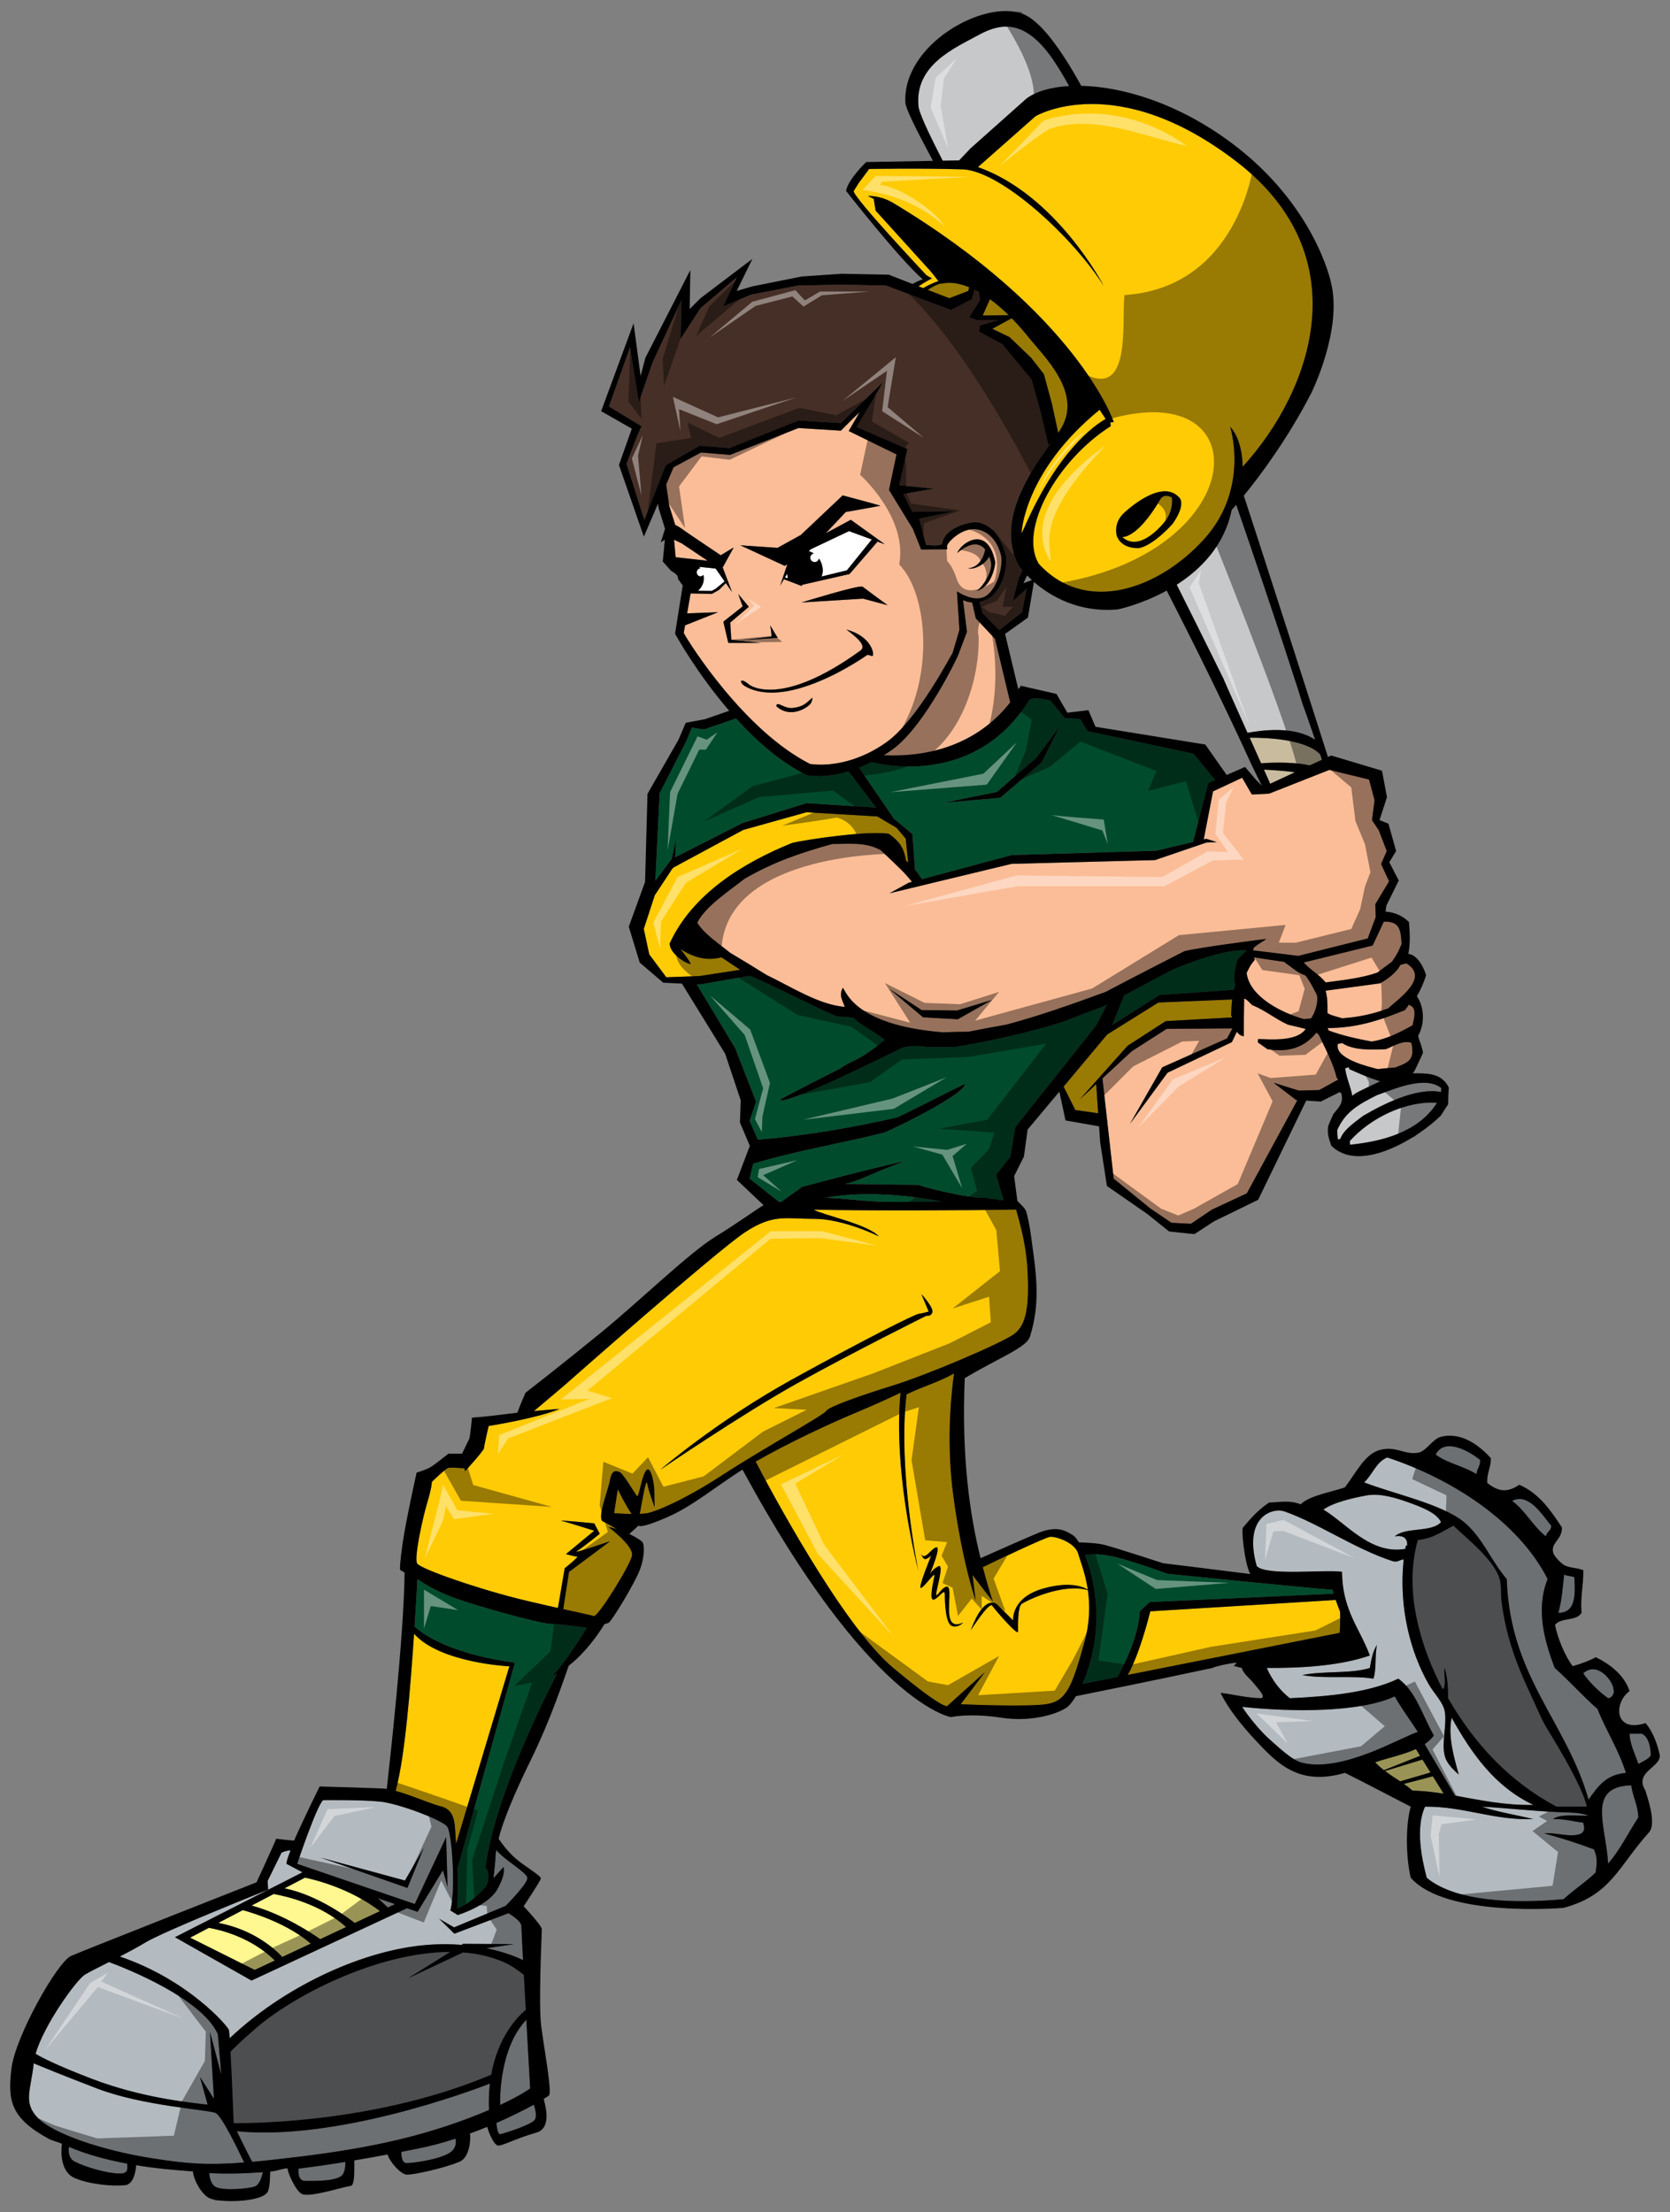
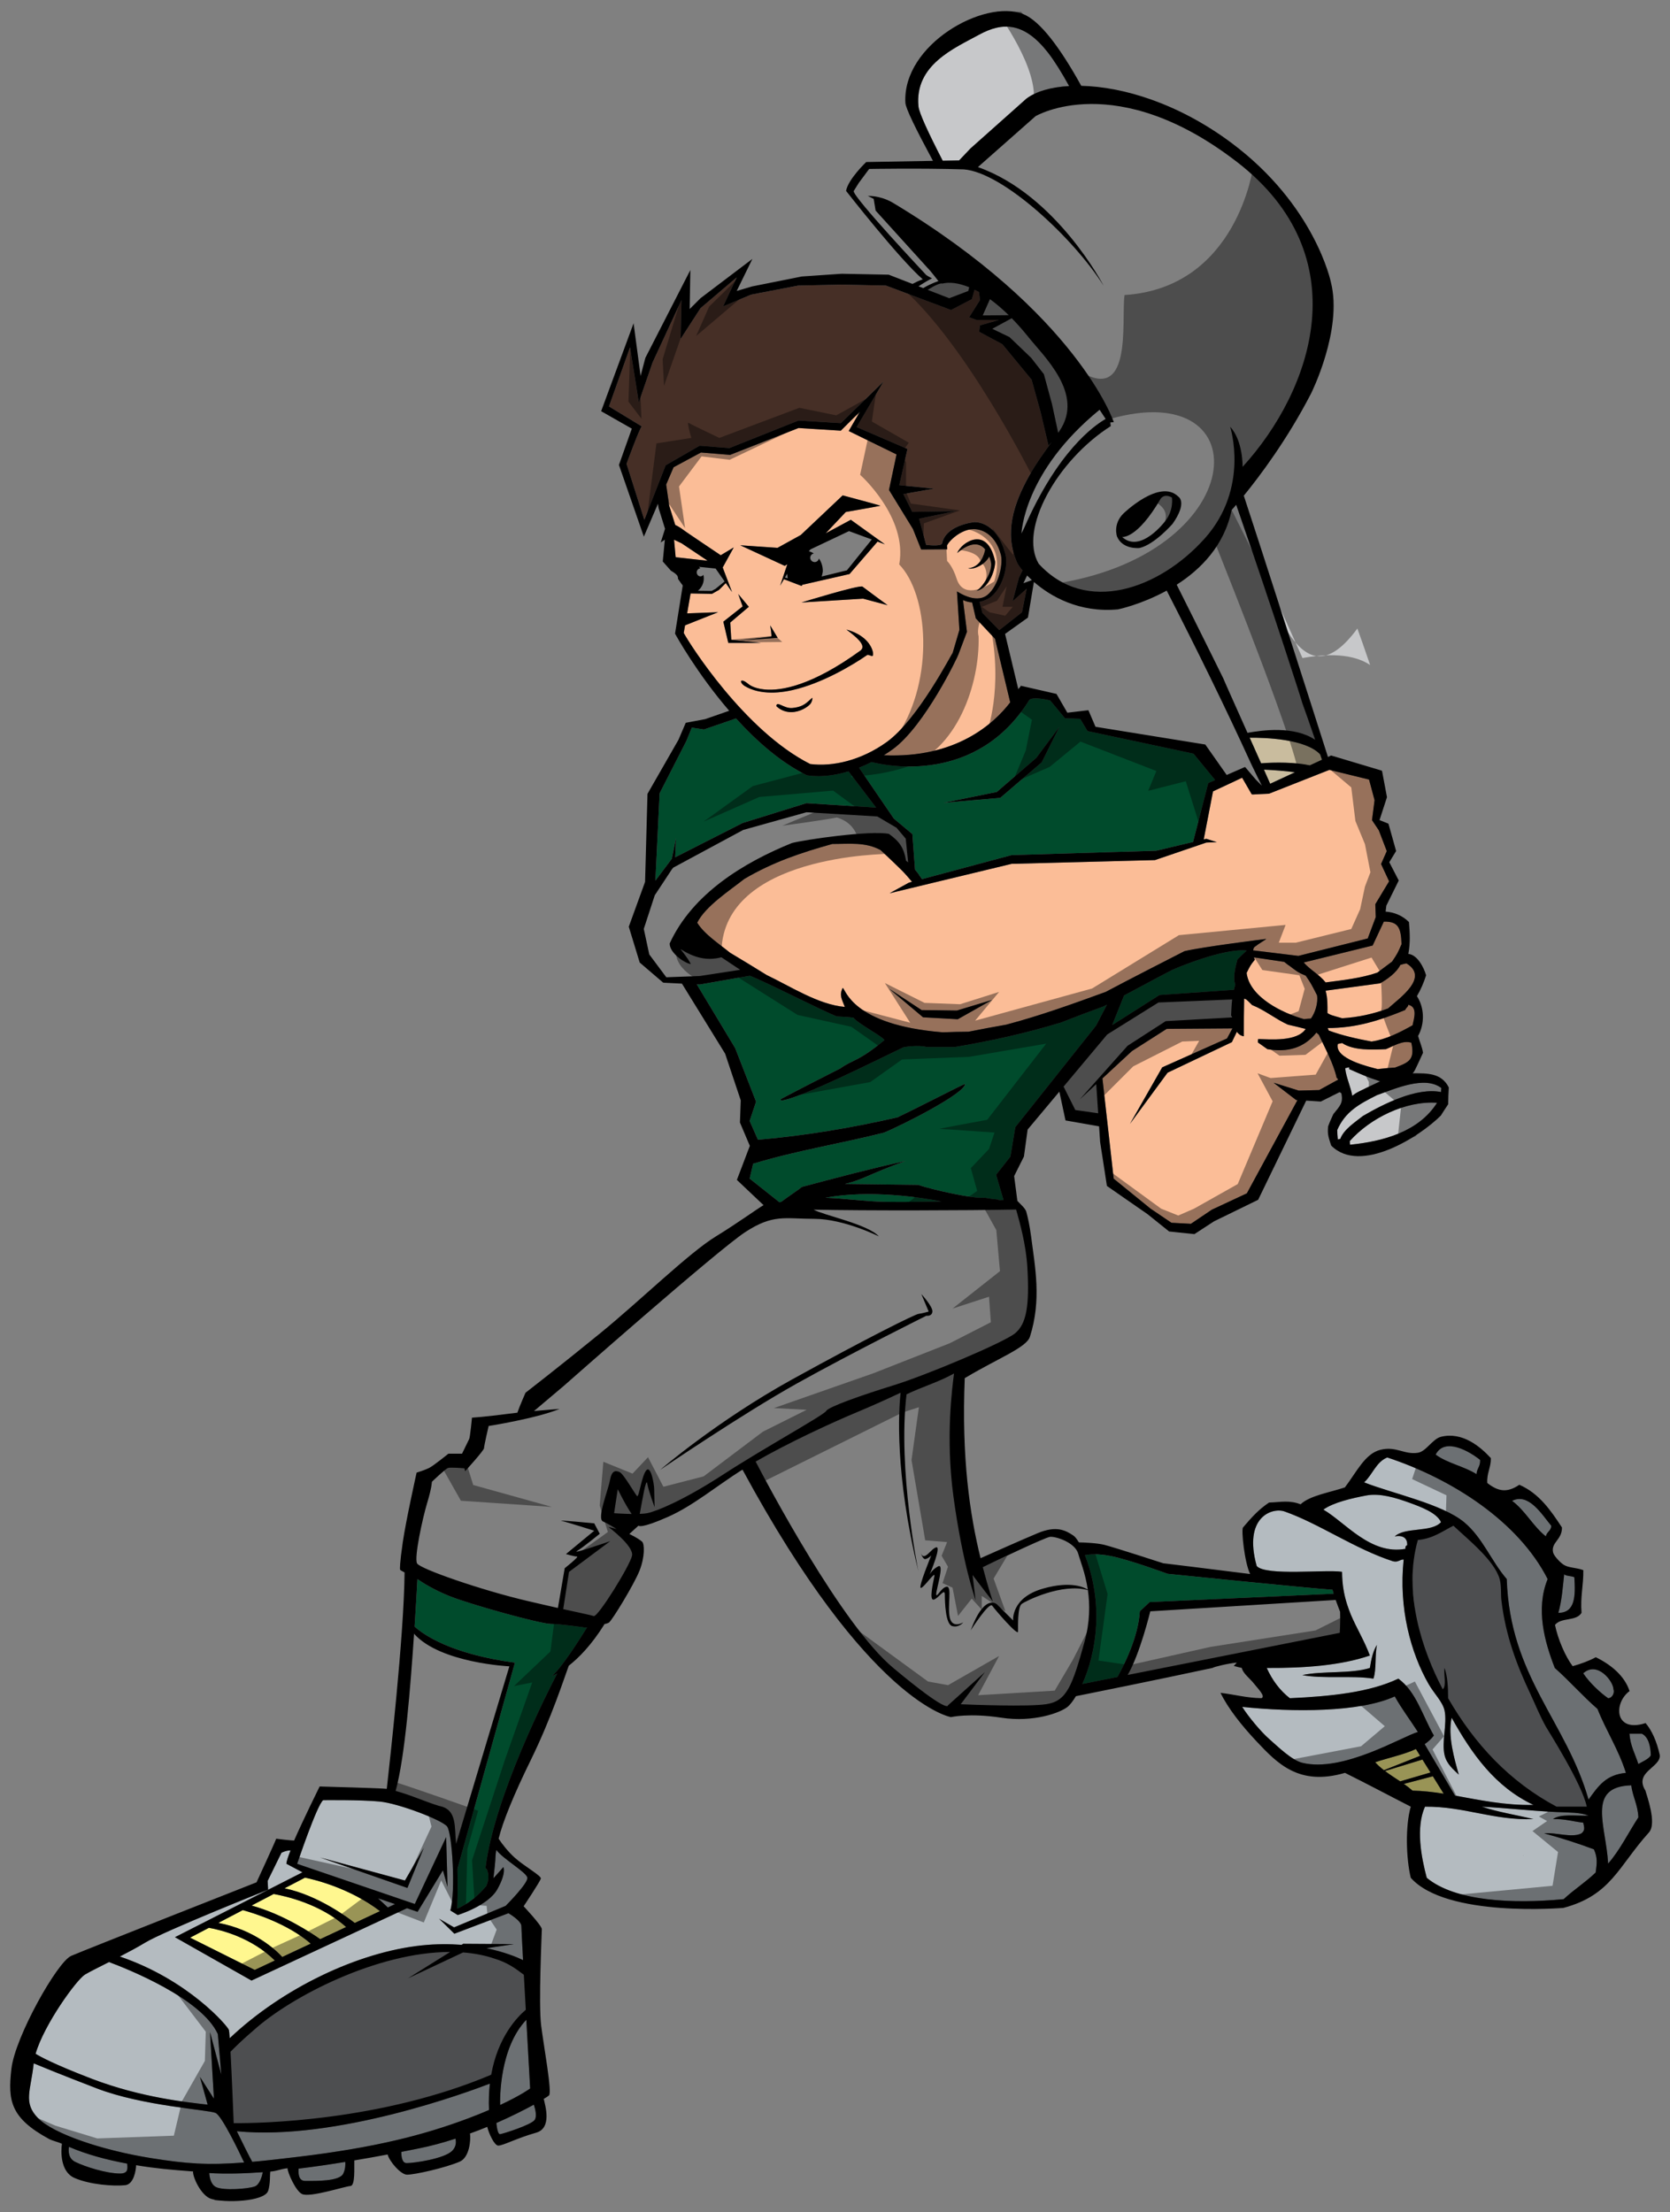
<svg xmlns="http://www.w3.org/2000/svg" version="1.1" id="Layer_1" x="0px" y="0px" width="151px" height="200px" viewBox="0 0 151 200" style="enable-background:new 0 0 151 200;" xml:space="preserve">
  <rect x="0" y="0" width="151" height="200" fill="#808080" stroke="none" />
  <path id="color9" style="fill:#C9BC9E;" d="M119.534,68.688l-1.102,0.511c-1.284-0.291-3.149-0.289-4.402-0.188  c-0.312-0.699-0.67-1.499-1.034-2.314c1.403-0.01,5.066,0.106,6.374,1.509C119.431,68.384,119.487,68.549,119.534,68.688z   M114.849,70.858l2.239-1.038c-0.834-0.118-1.968-0.202-2.804-0.238C114.522,70.118,114.718,70.562,114.849,70.858z" />
  <path id="color8" style="fill:#462F26;" d="M93.064,42.999c-1.429,2.544-2.281,5.195-1.103,7.856c0.042,0.116,0.21,0.376,0.488,0.71  l-0.321,0.67l-0.572,2.126l1.275-1.141l-0.427,2.134l-2.057,1.618l-1.525-1.567l-0.252-0.984c0.372-0.089,0.812-0.276,1.045-0.47  c1.112-0.922,1.635-2.992,1.228-4.058c-0.606-2.132-1.91-2.689-2.731-2.691c-0.002,0-2.593,0.238-2.937,1.937  c-0.099,0.29-1.439,0.12-1.439,0.12l-0.634-2.365l3.273-0.68l-3.892,0.062l-0.804-1.607l2.782-0.495l-3.153-0.31l0.742-3.277  l-4.596-1.977l2.431-4.114l-3.858,3.759l-3.826-0.238l-6.249,2.493l-2.694-0.214l-3.073,1.769l-1.928,4.931l-1.608-5.065  c0,0,1.177-3.2,1.375-3.387l-2.963-1.8l1.904-5.345l0.794,4.975l1.244-3.605l2.617-5.644l-0.081,3.517l1.799-2.781l3.271-2.78  l-1.227,2.617l2.536-1.063l4.253-0.818l3.924-0.082l4.008,0.082l5.889,2.208l1.881-0.981l0.244-0.852  c0.129,0.064,0.26,0.133,0.394,0.209l0.099,0.724l-0.981,1.554l0.654,0.246h2.045l-1.718,0.491l-0.082,0.573l2.1,1.129l2.645,3.205  l0.818,2.945l0.711,3.019c0.097-0.102,0.189-0.207,0.28-0.314C94.402,40.914,93.692,41.875,93.064,42.999z" />
  <path id="color7" style="fill:#FBBD97;" d="M127.723,92.695c-1.191,0.665-2.38,1.273-3.709,1.468  c-1.327-0.251-2.602-0.527-3.876-0.996c-0.028-0.084-0.057-0.168-0.084-0.222c2.547,0,4.652-0.665,7.006-1.634  c0.083-0.222,0.276-0.277,0.276-0.471C128.194,91.034,127.862,92.032,127.723,92.695z M124.789,88.901  c-1.66,0.222-3.293,0.444-4.927,0.665c0.191,0.72,0.165,1.302,0.165,2.021c0.249,0.165,0.249,0.165,1.329,0.47  c1.412-0.082,2.824-0.387,4.152-0.886c0.996-0.913,3.766-2.795,1.662-4.07c-0.194,0.027-0.389,0.083-0.556,0.139  C126.284,87.931,125.426,88.543,124.789,88.901z M124.114,85.484l-6.231,1.533c0.566,0.662,1.436,1.104,1.978,1.802  c1.495-0.194,3.268-0.389,4.678-0.887c0.444-0.33,0.888-0.663,1.331-0.996c0.499-0.747,0.499-0.747,0.857-1.578  c-0.049-1.526-0.321-2.054-1.601-2.037L124.114,85.484z M119.248,93.551c-0.082-0.083-0.165-0.137-0.22-0.192  c-1.137,1.413-2.631,1.8-4.431,1.495c-0.304-0.222-0.581-0.415-0.859-0.609c0-0.11,0-0.222,0.028-0.305  c1.108,0.027,3.516,0.249,4.291-0.914c-0.553-0.137-1.08-0.276-1.606-0.388c-1.106-0.497-2.104-1.328-3.236-1.771  c-0.526-0.527-0.526-0.527-0.721-0.582c-0.027,1.134-0.027,2.271-0.027,3.407c-0.334-0.067-0.457-0.191-0.632-0.406l-0.451,0.935  l-5.814,2.762l-3.401,4.627l2.918-5.112l5.859-2.612l0.49-0.904l-0.004-0.006l-5.939,0.044l-3.144,2.008l-2.668,2.471l1.018,9.065  l3.329,2.707l1.896,1.28l1.755,0.094l1.896-1.279l3.163-1.475l4.577-8.431l-0.122-0.008l-2.037-1.563l2.274,0.711l1.849-0.047  L121,97.606c-0.033-0.065-0.079-0.12-0.138-0.158C120.557,96.102,119.833,94.825,119.248,93.551z M117.923,92.143  c0.192-0.029,0.388-0.056,0.61-0.056c0.386-0.527,0.662-1.413,0.552-2.105c-0.552-1.079-0.552-1.079-1.023-1.771  c-0.747-0.303-0.832-0.415-1.498-0.913c-0.03-0.003-0.231-0.163-0.445-0.335l-2.734-0.408c0.026,0.069,0.055,0.138,0.081,0.209  c-0.386,0.476-0.412,0.525-0.747,1.199C112.995,90.178,116.013,91.616,117.923,92.143z M125.315,94.854  c-1.191,0.056-2.938,0.139-3.96-0.554c-0.139,0.028-0.276,0.056-0.39,0.083c-0.331,1.357,2.883,2.076,3.603,2.271  c0.525-0.056,1.051-0.112,1.576-0.139c1.274-0.47,1.8-0.721,1.469-2.244C126.839,94.023,126.008,94.577,125.315,94.854z   M99.981,89.675c-2.962,1.08-5.954,2.16-8.999,2.963c-1.136,0.194-2.272,0.416-3.407,0.637c-0.775,0-1.55,0.028-2.323,0.056  c-8.28-0.669-8.779-3.932-9.056-4.014c-0.329,0.664-0.082,0.996,0.193,1.716c-2.378-0.193-4.955-1.881-7.06-2.879  c-1.106-0.693-2.214-1.357-3.322-2.023c-0.941-0.775-2.324-1.661-2.964-2.712c0.748-1.495,2.935-2.907,4.265-3.959  c2.603-1.523,5.067-2.354,7.947-3.157c1.551,0,2.99-0.194,4.373,0.555c2.049,1.936,2.049,1.936,2.825,2.852  c-0.011,0.009-0.021,0.017-0.03,0.025l-0.24,0.064l-1.754,0.962l11.04-2.661l12.964-0.34l4.643-1.584l0.953-0.039l-0.953-0.301  l-0.235,0.056l0.84-4.344l2.633-1.233l0.85,1.471c0.018,0.029,0.05,0.045,0.082,0.044l1.501-0.074l5.463-2.155l3.581,0.878  l0.498,1.864l-0.231,1.806l0.612,0.912l0.723,1.885l-0.516,1.169l0.726,1.563l-1.247,2.07l0.041,1.164l-0.727,1.933l-6.272,1.575  l-4.089-0.499c0.008-0.039,0.007-0.074,0.018-0.114c0.04-0.141,0.127-0.228,0.23-0.274c0.274-0.238,0.911-0.584,0.932-0.647  c0,0-5.784,0.719-7.392,1.108C106.375,86.356,101.475,88.874,99.981,89.675z M89.7,90.402l-3.185,0.96l-3.185-0.043l-2.923-1.92  l3.054,2.574l3.141,0.175L89.7,90.402z M80.692,67.761c-0.257,0.184-0.52,0.357-0.783,0.522c6.505,0.29,9.938-2.833,11.433-4.783  l-1.376-5.747l-1.734-1.846l-0.333-1.442c-0.292-0.022-0.474-0.065-0.827-0.212l0.359,2.869l-0.772,2.047  C86.687,59.196,83.629,65.656,80.692,67.761z M61.823,57.222l0.12-0.687l2.993-1.187l-2.806,0.106l0.313-1.802l1.932,0.037  l0.64-0.36l0.611-0.612l0.566,0.808l-0.846-2.22l0.999-1.814l-1.177,0.706c0,0-3.351-2.247-3.328-2.254  c-0.012-0.007-0.388-0.31-0.784-0.48l-0.548-1.752l-0.274-1.902l0.67-1.564l2.477-1.335l2.634,0.214l6.188-2.428l3.823,0.24  l1.725-1.718l-1.012,1.748l4.324,2.117l-0.681,3.215l2.164,3.524l0.742,1.855l2.365-0.015l-0.028-0.326  c0.136-0.394,1.249-1.5,2.418-1.5h0.005c0.947,0.002,1.983,0.686,2.409,2.181c0.317,0.832-0.152,2.922-1.159,3.756  c-0.693,0.575-1.711,0.349-2.769-0.302l0.22,3.479l-0.616,2.094c-0.044-0.034-3.113,6.005-5.97,8.052  c-2.292,1.641-4.853,2.239-6.907,1.977C67.311,66.073,62.316,58.157,61.823,57.222z M86.546,50.002  c1.311-1.118,2.086-0.87,2.534-0.333c-0.078,0.438-0.392,1.596-1.544,1.718c0.505,0.136,1.523-0.324,1.913-1.075  c0.077,0.198,0.128,0.385,0.157,0.525c0.17,0.85-0.788,2.288-1.314,2.582c1.268-0.263,1.716-2.133,1.685-2.644  C89.298,47.451,86.949,49.015,86.546,50.002z M73.453,63.081c-0.471,0.373-0.711,0.818-1.809,0.927  c-0.764,0.075-1.422-0.696-1.449-0.165c0.28,0.269,0.63,0.459,1.07,0.523c0.763,0.111,1.558-0.273,1.958-0.67  C73.391,63.531,73.476,63.232,73.453,63.081z M80.259,54.716c0,0-2.021-1.479-2.269-1.677c-0.246-0.197-5.522,1.431-5.522,1.431  l5.572-0.346L80.259,54.716z M66.934,49.298l4.021,1.86l0.234-0.143l-0.651,1.941l0.346-0.591l1.604,0.614l0.045-0.104l4.284-0.978  l2.531-2.93l0.665,0.244l-3.082-2.218l-2.273,1.225l1.819-1.928c0,0,3.053-0.535,3.131-0.566c-0.114-0.06-3.413-0.937-3.413-0.937  l-3.788,3.581l-2.104,1.162L66.934,49.298z M69.73,57.56c-0.089,0.017-2.838,0.339-2.838,0.339l3.426-0.232l-0.676-1.125  C69.641,56.542,69.819,57.542,69.73,57.56z M65.854,58.126h2.978l-2.707-0.277l-0.097-1.565l1.683-1.425l-0.961-1.153l0.4,1.122  l-1.747,1.377L65.854,58.126z M67.403,62.06c0.512,0.295,1.086,0.452,1.691,0.521c0.811,0.091,1.683,0.01,2.566-0.19  c1.324-0.302,2.662-0.854,3.831-1.444c1.235-0.625,2.285-1.285,2.912-1.722c0.111-0.078,0.412,0.139,0.495,0.077  c0.081-0.059,0.074-0.439-0.186-0.893c-0.086-0.15-0.197-0.308-0.345-0.465c-0.019-0.02-0.038-0.039-0.057-0.059  c-0.049-0.047-0.097-0.093-0.148-0.14c-0.011-0.009-0.021-0.017-0.031-0.027c-0.365-0.312-0.881-0.603-1.599-0.8  c0.798,0.606,1.842,1.403,1.299,1.877c-4.382,3.185-7.169,3.692-8.714,3.539c-0.49-0.049-0.854-0.161-1.104-0.279  c-0.131-0.063-0.236-0.126-0.305-0.181C66.839,61.146,66.825,61.757,67.403,62.06z M61.626,49.117l-0.678-0.321l0.141,1.549  l0.025,0.035l2.872,0.317L61.626,49.117z" />
-   <path id="color6" style="fill:#C7C8CA;" d="M130.324,98.371c-0.024,0.112-0.024,0.222-0.024,0.36  c-2.217-0.443-5.207,1.08-7.063,2.16c-0.691,0.553-1.743,1.218-2.049,2.077c-0.082,0-0.165,0.027-0.223,0.055  c-0.026-0.305-0.055-0.581-0.055-0.857c0.722-1.661,1.993-2.354,3.6-3.157C126.089,98.455,128.83,97.209,130.324,98.371z   M122.077,103.494c2.934-0.304,6.171-1.135,7.861-3.793c-2.853-0.194-6.035,1.384-7.891,3.46  C122.048,103.273,122.048,103.382,122.077,103.494z M124.788,97.763c-1.217-0.416-1.217-0.416-2.798-1.108v-0.167  c-0.138,0.028-0.249,0.057-0.357,0.084c0.054,0.746,0.498,1.688,0.636,2.493C122.684,98.758,122.684,98.758,124.788,97.763z   M88.507,3.15c-2.174,1.196-5.828,2.705-5.459,6.469c0.058,0.592,0.903,2.415,2.191,4.912l1.484-0.027l1.026-1.081l5.059-4.505  c0.853-0.641,2.198-1.041,3.862-1.137c-0.688-1.247-1.335-2.284-1.918-3.031C92.616,2.015,90.681,1.956,88.507,3.15z   M111.778,45.634c-0.261,0.304-0.411,0.467-0.411,0.467c-0.668,3.245-2.813,5.382-4.971,6.761c2.205,4.39,4.147,8.337,4.217,8.478  c-0.012,0.003,1.083,2.45,2.185,4.914c1.34-0.239,4.219-0.646,6.119,0.633c-0.458-1.335-0.98-2.84-1.156-3.302  C117.773,63.554,115.256,55.676,111.778,45.634z" />
-   <path id="color5" style="fill:#FFCB05;" d="M37.464,147.734c2.377,2.627,8.593,2.918,8.593,2.918l-4.817,16.047  c-0.167-1.495,0.13-3.112-1.523-3.423c-1.142-0.338-2.591-0.998-3.944-1.36c0.858-3.124,1.341-9.446,1.669-14.249L37.464,147.734z   M60.248,88.353l3.018-0.11l3.662-0.563c-0.599-0.406-1.403-0.928-1.698-1.131c-1.386,0.358-2.52,0-3.712-0.748  c0,0,0.694,0.83,0.943,1.356c-0.443-0.028-1.911-0.941-1.911-1.855c2.048-4.484,6.674-7.309,11.049-9.081  c1.135-0.305,7.059-1.163,8.775-0.83c0.971,0.691,1.357,1.272,1.553,2.436c0.038,0.016,0.107,0.074,0.188,0.147l-0.219-2.15  l-0.829-0.982l-1.742-1.027l-6.409-0.378l-5.718,1.599l-6.307,3.399l-0.116,0.125l-1.571,2.381l-0.993,3.04l0.495,2.307  L60.248,88.353z M93.241,32.357l1.146,1.472l0.734,2.699l0.558,2.604c0.036-0.051,0.074-0.102,0.108-0.153  c2.312-3.375-1.447-6.782-2.889-8.614c-0.483-0.597-0.955-1.121-1.417-1.593l-1.761,0.955l1.558,0.75L93.241,32.357z M88.857,28.517  l2.353-0.021c-0.59-0.577-1.158-1.058-1.7-1.45L88.857,28.517z M83.677,24.788c0,0-6.506-6.922-6.488-7.509l0.463-0.739l0.937-1.262  c0,0,4.616-0.085,8.565,0.038c3.551,0.28,9.938,6.235,12.636,10.52c0,0-4.239-8.208-11.364-10.728l5.205-4.599  c0,0,7.259-4.334,18.246,4.159c10.988,8.493,6.826,20.582,0.479,27.543c0,0,0.051-2.359-1.125-3.625c0,0,1.79,5.535-2.308,10.107  c-4.096,4.573-10.741,6.938-15.005,2.275c-1.824-3.084,1.64-9.337,6.515-12.44l-0.037-0.335l0.313-0.027  c0,0-3.275-9.829-20.073-19.891c-1.187-0.639-2.166-0.55-2.166-0.55c0.129,0.055,0.311,0.146,0.529,0.258l0.175,1.059l4.757,5.248  c0.19,0.175,0.922,1.128,0.922,1.128s-0.537,0.148-1.379,0.631l-0.419-0.163c0.57-0.378,1.029-0.627,1.218-0.714  C84.115,25.085,83.73,24.893,83.677,24.788z M100.999,48.502c0.501,1.21,2.032,1.044,2.032,1.044c1.359-0.308,2.987-2.18,2.987-2.18  c1.382-1.958,0.529-2.462,0.529-2.462c-1.683-1.676-4.969,1.524-4.969,1.524C100.603,47.392,100.999,48.502,100.999,48.502z   M83.88,26.205l1.951,0.757l1.718-0.654l0.087-0.337c-0.979-0.404-1.808-0.487-2.423-0.335  C85.048,25.569,84.542,25.784,83.88,26.205z M121.171,145.72c-0.151-0.384-0.285-0.742-0.401-1.069l-16.763,1.027  c0,0-0.931,3.859-2.044,5.753l19.176-3.807C121.139,147.624,121.203,146.678,121.171,145.72z M105.405,92.32l6.007-0.336  c-0.022-0.067-0.053-0.127-0.098-0.172c0.024-0.492,0.042-0.972,0.097-1.451l-6.665,0.274l-4.633,2.891l-3.944,4.711l1.059,2.118  l2.068,0.295l-0.175-2.632l-1.489,1.378l4.323-4.846L105.405,92.32z M105.362,47.108c0.788-1.008,0.602-2.126,0.602-2.126  c-0.712-0.404-1.021,0.112-1.021,0.112c-2.141,3.677-3.48,3.453-3.48,3.453C103.136,50.081,105.362,47.108,105.362,47.108z   M99.973,37.877c-0.138-0.209-0.326-0.5-0.547-0.832c-6.896,5.628-7.063,11.185-7.063,11.185l0.233-0.483  C95.623,40.82,98.892,38.489,99.973,37.877z M98.363,143.76c0.188,1.293,0.198,2.878-0.308,4.696  c-1.111,4.003-1.611,5.339-3.446,5.617c-1.663,0.251-6.798,0.047-7.745,0.007l2.183-2.899l-3.337,3.002c0,0,0.111,0.834-4.948-3.391  c-4.667-3.895-11.409-16.672-12.437-18.651c2.904-1.677,6.82-3.495,9.266-4.512c1.075-0.449,2.423-1.043,3.838-1.714  c-0.169,1.55-0.55,7.256,1.61,16.146c0,0-1.88-9.134-1.073-16.001c1.462-0.701,2.953-1.127,4.295-1.886  c-0.137,1.104-0.793,5.71-0.049,11.157c0.833,6.118,2.001,9.344,2.001,9.344l-0.278-2.285c0,0,1.169,1.557,1.835,2.391  c0,0-0.399-1.137-0.909-3.095c1.225-0.587,5.648-2.695,6.082-2.742c0.501-0.056,2.28,0.501,2.559,1.557  c0.15,0.572,0.627,1.684,0.854,3.219c-0.323-0.209-1.542-0.807-4.025-0.102c-2.946,0.833-2.723,2.889-2.723,2.889l-1.448-1.443  c0,0-1.111-1.114-2.39,2.335c0,0,1.667-2.614,1.946-2.226c0.278,0.391,2.335,2.781,2.335,2.335c0-0.442-0.055-2.223,0.333-2.501  C92.766,144.732,96.03,143.102,98.363,143.76z M83.206,140.229c0.011,0.032,0.019,0.063,0.027,0.094  C83.206,140.229,83.196,140.176,83.206,140.229z M87.099,146.676c0,0-1.001,0.612-1.224-0.442c-0.222-1.058,0.223-2.836-0.275-2.78  c-0.501,0.054-0.946,1.11-0.946,0.665c0-0.444,0.778-2.836,0.166-2.503c-0.537,0.295-0.73,0.675-0.771,0.76  c0.095-0.224,1.082-2.59,0.604-2.483c-0.485,0.107-1.125,1.411-1.418,0.438c0.069,0.23,0.24,0.695,0.472,0.617  c0.336-0.111,0.502-0.334,0.502-0.334s-1.225,2.948-0.947,2.948c0.279,0,1.337-1.613,1.225-1.056  c-0.111,0.555-0.501,2.224-0.056,2.113c0.443-0.111,1.001-1.112,1.001-0.444c0,0.666,0.054,2.668,0.666,2.838  C86.71,147.18,87.099,146.676,87.099,146.676z M55.525,136.807c0.003,0,0.784,0.06,1.59,0.071c-0.557-0.796-1.257-2.242-1.257-2.242  L55.525,136.807z M65.41,133.303c-3.588,2.336-6.046,3.335-6.881,3.504c-0.177,0.034-0.416,0.055-0.68,0.063  c0.221-1.153,0.568-3.37,0.68-2.732c0.124,0.708,0.667,2.126,0.667,2.126s-0.042-1.211-0.042-1.628c0-0.418-0.291-2.169-0.708-1.709  c-0.417,0.459-0.667,2.458-0.834,2.335c-0.167-0.128-1.21-2.004-1.585-2.17c-0.377-0.165-0.71-0.165-0.876,0.751  c-0.168,0.918-1.211,3.463-0.626,3.714c0.399,0.171,0.939,0.499,1.234,0.688c-0.231-0.069-0.477-0.135-0.736-0.189  c0,0,2.295,1.71,2.129,2.586c-0.168,0.877-3.088,5.589-3.463,5.465c-0.251-0.083-1.045-0.243-2.76-0.625l0.521-3.365l3.726-2.779  c0,0-3.559,1.223-3.002,0.892c0.555-0.337,2.058-1.56,2.058-1.56l-0.499-0.946c0,0-3.448-0.333-2.949-0.222  c0.503,0.112,2.949,0.891,2.949,0.891l-2.558,2.112c0,0,0.778,0.222,1,0.222c0.223,0-1.112,1.056-1.112,1.056l-0.614,3.593  c-0.768-0.173-1.693-0.382-2.804-0.645c-4.088-0.959-9.635-2.878-9.928-3.378c-0.292-0.502,0.5-4.129,0.919-5.505  c0.417-1.378,0.417-1.877,0.417-1.877s1.209-1.169,1.461-1.252c0.208-0.07,1.17,0.005,1.484,0.031l0.06,0.261  c0,0,1.71-1.876,1.71-2.085c0-0.21,0.417-2.002,0.417-2.002s4.254-0.667,6.421-1.544c0,0-1.063,0.076-2.318,0.191l2.694-2.275  c0,0,13.846-12.224,16.391-13.892c2.545-1.669,3.588-1.208,6.258-1.208c2.668,0,5.837,1.584,5.837,1.584  c-0.997-1.103-5.017-1.914-5.895-2.414c4.623,0.099,13.851,0.075,18.307-0.012c0.316,1.139,0.894,3.127,1.017,5.25  c0.201,3.502-0.093,5.12-1.131,5.954c-1.045,0.836-7.968,3.756-10.928,4.673c-2.964,0.917-5.923,1.96-6.133,2.335  C74.495,127.94,68.997,130.965,65.41,133.303z M72.044,125.086c5.004-2.795,11.72-6.132,11.72-6.132s0.5,0.084,0.543-0.375  c0.041-0.458-1.001-1.585-1.001-1.585l0.666,1.584c0,0-0.585,0.167-0.917,0.208c-0.335,0.043-4.631,2.171-11.429,5.924  c-6.798,3.755-11.929,8.175-11.929,8.175S67.038,127.881,72.044,125.086z" />
+   <path id="color6" style="fill:#C7C8CA;" d="M130.324,98.371c-0.024,0.112-0.024,0.222-0.024,0.36  c-2.217-0.443-5.207,1.08-7.063,2.16c-0.691,0.553-1.743,1.218-2.049,2.077c-0.082,0-0.165,0.027-0.223,0.055  c-0.026-0.305-0.055-0.581-0.055-0.857c0.722-1.661,1.993-2.354,3.6-3.157C126.089,98.455,128.83,97.209,130.324,98.371z   M122.077,103.494c2.934-0.304,6.171-1.135,7.861-3.793c-2.853-0.194-6.035,1.384-7.891,3.46  C122.048,103.273,122.048,103.382,122.077,103.494z M124.788,97.763c-1.217-0.416-1.217-0.416-2.798-1.108v-0.167  c-0.138,0.028-0.249,0.057-0.357,0.084c0.054,0.746,0.498,1.688,0.636,2.493C122.684,98.758,122.684,98.758,124.788,97.763z   M88.507,3.15c-2.174,1.196-5.828,2.705-5.459,6.469c0.058,0.592,0.903,2.415,2.191,4.912l1.484-0.027l1.026-1.081l5.059-4.505  c0.853-0.641,2.198-1.041,3.862-1.137c-0.688-1.247-1.335-2.284-1.918-3.031C92.616,2.015,90.681,1.956,88.507,3.15z   M111.778,45.634c-0.261,0.304-0.411,0.467-0.411,0.467c2.205,4.39,4.147,8.337,4.217,8.478  c-0.012,0.003,1.083,2.45,2.185,4.914c1.34-0.239,4.219-0.646,6.119,0.633c-0.458-1.335-0.98-2.84-1.156-3.302  C117.773,63.554,115.256,55.676,111.778,45.634z" />
  <path id="color4" style="fill:#004B2C;" d="M61.046,77.507l0.079-1.729l-0.385,1.867l-1.482,1.977l0.385-7.907l2.415-4.722  l0.495-1.21l1.099,0.166l2.895-0.995c1.818,2.006,3.984,3.934,6.346,5.108l0.14,0.044c0.314,0.044,0.639,0.065,0.972,0.065  c0.864,0,1.784-0.154,2.716-0.434l2.495,3.276l-6.3-0.402l-5.766,1.793L61.046,77.507z M100.088,90.832  c-0.102,0.055-0.196,0.105-0.275,0.147c-1.303,0.47-2.603,0.968-3.877,1.466c-3.186,0.97-6.313,1.662-9.606,2.215h-2.548  c-0.665-0.194-2.16-0.027-2.217,0.084c-2.049,0.97-9.273,4.624-10.963,4.762v-0.138c1.772-0.941,3.571-1.855,5.371-2.769  c1.217-0.858,1.589-0.574,3.999-2.568c-0.304-0.416-2.339-1.446-2.81-2.027c-0.497-0.056-0.997-0.083-1.494-0.111  c-1.204-0.452-6.514-3.171-7.868-3.676l-4.533,0.794l-0.261-0.012l3.466,5.756l1.89,4.845l-0.581,1.744l0.752,1.7  c4.22-0.359,8.536-1.087,12.611-2.025c1.992-0.943,6.033-3.048,6.118-3.02c0,0.859-5.759,3.766-7.338,4.404  c-3.921,0.995-7.951,1.628-11.827,2.809l-0.313,1.345l2.684,2.13c0.054-0.009,0.106-0.019,0.162-0.026  c0.572-0.431,1.832-1.272,1.855-1.344c3.102-0.831,6.229-1.659,9.387-2.354c-3.338,1.206-3.878,1.718-5.484,2.076  c2.19,0.028,4.404,0.055,6.618,0.084c1.303,0.443,5.13,1.299,5.997,1.156c0.44,0.082,0.883,0.141,1.327,0.182  c-0.013,0.015-0.025,0.026-0.037,0.042c0.149-0.004,0.296-0.008,0.443-0.011l-0.669-2.281l1.294-1.647l0.442-2.657l7.307-9.188  L100.088,90.832z M74.634,108.288c1.79,0.062,3.583,0.336,5.377,0.365c1.53,0.024,3.31,0.006,5.117-0.029  C83.385,108.273,78.648,107.533,74.634,108.288z M80.819,74.007l-3.145-4.601c0.38-0.149,0.758-0.318,1.134-0.508  c1.299,0.332,9.513,2.071,14.269-5.625c0.388-0.331,1.882,0.056,1.882,0.056l1.336,1.609l1.376,0.051l0.664,1.107l9.58,2.041  l1.957,2.386l-0.622,0.272l-1.371,5.311c-0.002,0.005,0.005,0.009,0.005,0.015l-3.337,0.792L91.47,77.309l-8.105,2.174  c-0.099-0.143-0.199-0.306-0.216-0.3c-0.044-0.108-0.212-0.328-0.412-0.56l-0.24-3.214L80.819,74.007z M85.314,72.58l5.128-0.446  l3.748-3.211l1.604-3.212l-2.097,2.81l-3.567,3.078L85.314,72.58z M101.636,90.002l-1.069,2.67l4.276-2.715l6.726-0.471  c0.037-0.158,0.071-0.316,0.125-0.475c-0.249-0.636,0.026-1.633,0.193-2.27c0.276-0.276,0.554-0.553,0.83-0.802  c-2.078-0.248-6.577,1.671-6.585,1.691C106.044,87.637,103.549,88.976,101.636,90.002z M120.484,143.727  c-1.457-0.07-14.92-1.442-14.92-1.442s-3.449-1.278-5.173-1.613c-1.165-0.227-1.922-0.145-2.292-0.07  c0.6,1.499,1.148,3.783,1.015,6.3c-0.121,2.232-0.668,4.057-1.25,5.346l3.174-0.631c0.523-0.927,1.888-3.56,2.024-5.938l0.889-0.835  l16.632-0.754C120.539,143.947,120.507,143.829,120.484,143.727z M53.081,147.129c-0.087,0.014-0.141,0.023-0.141,0.023  s-2.211-0.334-3.128-0.334c-0.916,0-7.132-1.712-9.134-2.503c-1.443-0.573-2.472-1.231-2.935-1.552  c-0.035,0.656-0.118,2.251-0.255,4.294c0.797,0.725,3.261,2.48,9.07,3.263l-5.192,18.62c0.046,1.913-0.021,3.612-0.021,3.612  s1.125-0.418,2.251-1.626c0.125-0.136,0.249-0.267,0.365-0.397c0.075-0.148,0.245-0.565,0.18-1.064  c-0.082-0.625-0.25-0.541-0.25-0.541c0.768-6.463,5.727-16.157,6.49-17.623c-0.307,0.168-0.483,0.23-0.483,0.23  C50.758,150.839,52.504,148.068,53.081,147.129z" />
  <path id="color3" style="fill:#808285;" d="M143.475,163.339h-2.732c-4.265-2.274-7.412-5.662-9.807-9.805  c0.006-1.026-0.062-1.977-0.321-2.735c-0.104,0.597,0.207,1.602-0.162,1.931c-1.839-3.486-3.614-8.729-2.251-13.503  c1.378-0.124,2.216-0.789,3.215-1.288c1.302,1.228,3.716,3.145,4.181,4.824c0.168,0.598,0.097,1.369,0.159,1.929  c0.381,3.248,1.447,5.963,2.575,8.358c0.467,0.997,0.914,2.107,1.446,3.055C139.968,156.441,143.068,161.315,143.475,163.339z   M44.778,177.099c-0.914-0.318-1.891-0.502-2.907-0.581l-4.99,2.345l3.819-2.388c-6.574,0.001-14.389,4.03-17.771,7.082  c-0.972,0.827-1.685,1.529-2.085,1.938c0.108,2.035,0.232,5.093,0.286,6.458c2.29,0.015,13.296-0.152,23.285-4.38  c0.608-3.43,2.371-5.233,3.126-5.868c-0.06-1.081-0.12-2.168-0.175-3.168C46.598,177.95,45.868,177.435,44.778,177.099z" />
  <path id="color2" style="fill:#B4BBC0;" d="M11.504,195.612c0.011,0.36,0.157,0.895-0.647,0.895c-1.225,0-3.171-0.612-4.061-1.056  c-0.627-0.313-0.619-0.986-0.559-1.356C7.807,194.772,9.582,195.253,11.504,195.612z M18.404,190.237  c0.138,0.017,0.25,0.025,0.371,0.037l-0.698-2.511l1.267,1.975l-0.355-6.027l1.022,3.86l-0.314-3.673  c-1.47-3.235-8.247-5.918-9.839-6.51c-0.952,0.482-1.784,0.896-2.172,1.13c-0.753,0.449-3.708,4.526-4.466,7.159  c0.403,0.255,1.663,0.951,5.09,2.265C12.773,189.653,17.069,190.072,18.404,190.237z M19.488,191.028  c-0.668-0.292-6.591-0.626-10.719-2.211c-3.271-1.255-5.101-2.013-5.722-2.271c-0.257,2.456-0.984,3.535,0.381,4.941  c1.375,1.419,5.799,2.922,10.261,3.63c3.176,0.505,5.065,0.649,8.382,0.391C21.614,194.532,20.054,191.277,19.488,191.028z   M113.63,141.583c-1.238-4.43,1.396-5.319,2.513-4.933c3.104,1.083,6.358,3.39,9.811,4.505c0.49,0.115,0.585-0.165,0.963-0.162  c-0.468,4.404,0.645,8.451,2.252,11.256c0.501,0.876,1.278,1.607,1.447,2.408c0.25,1.188-0.284,2.811,0,4.021  c0.195,0.84,0.846,1.337,1.285,1.768c-0.396-1.428-1.011-3.49-0.644-5.146c1.82,3.271,3.931,6.252,7.396,7.88  c-2.573,0.057-4.882-0.447-7.093-0.842l-2.743-4.651c0.317-0.22,0.602-0.473,0.833-0.779c-1.02-1.766-1.597-3.974-3.215-5.144  c-2.61,1.247-6.12,1.599-9.809,1.77c-0.902-0.704-1.587-1.626-2.089-2.735c3.501,0.018,6.729-0.236,9.325-1.124  c-0.519-1.382-1.192-2.452-1.716-3.686c-0.11-0.323-0.227-0.642-0.344-0.939c-0.265-0.835-0.448-1.77-0.455-2.942  C119.926,141.872,114.451,142.509,113.63,141.583z M124.506,148.71c-0.362,0.55-0.518,1.308-0.644,2.089  c-1.709,0.545-4.26,0.245-6.109,0.643c1.887,0.365,4.483,0.014,6.431,0.322C124.473,150.928,124.301,149.63,124.506,148.71z   M145.405,153.534c0.413-0.02,0.6-0.542,0.482-0.805c-0.004-0.715-1.456-2.602-2.733-1.447  C143.762,152.177,144.682,153.022,145.405,153.534z M142.351,142.603c-0.177-0.13-0.891-0.11-0.917-0.299  c-0.135,1.21-0.207,2.388-0.531,3.512C142.455,145.816,142.453,144.256,142.351,142.603z M139.778,138.904  c0.063-0.421,0.479-0.488,0.483-0.966c-0.818-0.969-2.031-3.015-3.538-2.249C137.921,136.581,138.61,137.979,139.778,138.904z   M18.922,196.465c0.022,0.358,0.129,1.026,0.609,1.265c0.667,0.335,2.891,0.169,3.504-0.055c0.438-0.159,0.646-0.89,0.729-1.29  C22.027,196.514,20.383,196.552,18.922,196.465z M133.83,131.988c-0.886-0.714-3.18-2.109-4.019-0.48  c1.04,0.778,2.581,1.059,3.695,1.768C133.532,132.765,133.873,132.566,133.83,131.988z M145.405,168.485  c1.074-1.231,1.824-2.785,2.733-4.18c-0.046-1.134-0.508-1.851-0.644-2.895C143.412,161.532,145.23,165.078,145.405,168.485z   M144.44,154.5c-1.352-1.17-2.519-2.52-3.859-3.701c-0.917-2.357-1.751-5.327-0.645-8.036c-2.635-5.188-8.619-9.053-14.503-10.995  c-1.023,0.421-1.329,1.564-2.091,2.251c2.554,1.006,7.038,1.945,9.039,3.597c1.667,1.379,2.453,3.517,3.859,5.147  c0.279,8.828,5.377,12.845,7.395,19.935c0.924-1.301,1.613-2.246,3.377-2.413C146.347,158.165,145.23,156.494,144.44,154.5z   M144.12,167.198c0.33,0.744,0.282,1.22,0.159,2.091c-0.898,0.872-1.981,1.556-2.895,2.411c-4.604,0.438-9.813,0.2-12.378-1.931  c-0.501-1.879-1.002-4.539-0.16-6.431c3.569-0.03,6.164,1.252,9.806,1.125c-1.549-0.381-3.224-0.635-4.662-1.125  c2.089,0.115,4.536,0.384,6.753,0.485c1.089,0.048,2.136,0.027,2.893,0.319c-1.122,0.056-2.545-0.187-3.215,0.32  c1.053-0.036,1.817,0.222,2.733,0.322c0.116,0.493,0.155,0.698-0.16,0.967c-0.868,0.445-2.368-0.12-3.375,0  C141.176,166.175,142.677,166.657,144.12,167.198z M137.76,167.774l-0.018-0.011l0.003,0.028  C137.75,167.784,137.756,167.78,137.76,167.774z M112.321,154.317c0.528,0.848,1.688,2.256,2.479,2.939  c0.723,0.632,1.988,1.876,2.939,2.113c3.674,0.918,9.084-2.396,10.463-2.783c-0.687-1.08-1.456-2.077-2.089-3.214  C122.948,154.825,116.885,154.802,112.321,154.317z M127.397,135.846c-1.207-0.436-2.637-0.871-3.858-0.64  c-1.315,0.248-2.982,0.632-3.879,1.277c1.971,1.141,4.263,4.123,7.416,3.545c-0.023-0.188,0.037-0.285,0.16-0.323  c0.038-0.678-0.427-0.932-1.123-0.801c0.948-0.874,3.317-0.329,4.181-1.289C129.907,136.771,128.517,136.252,127.397,135.846z   M148.46,156.748h-1.125c0.08,1.099,0.522,1.836,0.804,2.734c0.336-0.201,0.925-0.438,1.124-0.775  C149.252,157.912,149.06,157.036,148.46,156.748z M10.839,176.888c0.806-0.417,1.622-0.854,2.267-1.246  c1.71-1.046,11.136-4.797,11.136-4.797l-0.042-0.794l1.251-2.546c0,0,0.41-0.214,0.821-0.214c-0.214,0.533-0.359,0.968-0.379,1.208  l1.455,0.774l-11.53,5.866l6.922,3.921l14.059-6.541l0.958,0.327l2.292-3.756l0.417,1.502l-0.125-4.504l-2.835,6.048l-10.637-3.631  c0,0,1.813-5.381,2.355-5.756c0,0,3.401-0.041,5.112,0.127s5.63,1.668,6.09,2.252c0.458,0.585,0.792,5.882,0.292,7.592l0.668,0.416  c0,0,2.752-0.834,3.587-2.336c0.835-1.5,0.541-2.001,0.541-2.001s-0.344,0.397-0.898,1.012c0.052-0.425,0.189-1.604,0.189-2.017  c0-0.086,0.023-0.275,0.07-0.545c0.621,0.832,2.727,2.015,2.808,2.51c0.078,0.475-1.762,2.343-1.964,2.546l-4.66,1.944l-1.358-0.784  l1.384,1.359l4.888-1.854c0,0,1.169,0.668,1.169,1.168c0,0.143,0.064,1.373,0.153,3.071c-0.515-0.252-1.658-0.735-3.311-1.074  l2.486-0.371l-4.584-0.03l-0.148,0.093c-1.071-0.081-2.26-0.088-3.579,0.048c-5.775,0.6-12.615,3.87-17.389,8.395  c-0.027-0.417-0.054-0.688-0.073-0.747C20.573,183.154,16.997,178.975,10.839,176.888z M38.322,167.059l-1.707,2.956l-7.667-2.082  l7.891,2.754L38.322,167.059z M44.88,191.94c0.05,0.482,0.151,1.04,0.342,1.009c0.334-0.054,2.781-0.835,3.116-1.28  c0.233-0.311,0.059-1.001-0.068-1.389C47.431,190.741,46.258,191.336,44.88,191.94z M27,196.063  c-0.043,0.484,0.014,1.111,0.593,1.111c0.946,0,3.116,0.057,3.448-0.668c0.186-0.4,0.2-0.787,0.176-1.05  C29.816,195.686,28.398,195.894,27,196.063z M37.843,194.242c-0.504,0.1-1.022,0.203-1.553,0.306  c-0.005,0.439,0.066,1.014,0.48,1.014c0.667,0,3.391-0.388,4.114-1.108c0.358-0.362,0.375-0.775,0.301-1.101  C40.102,193.706,38.974,194.016,37.843,194.242z M45.223,190.311c1.895-0.885,2.712-1.491,2.712-1.491s-0.165-2.955-0.345-6.211  C45.141,185.181,45.206,189.797,45.223,190.311z M21.416,192.684c0.514,1.061,1.121,2.281,1.393,2.764  c1.181-0.106,2.541-0.257,4.188-0.457c6.923-0.833,11.302-1.96,15.308-3.461c0.711-0.267,1.343-0.521,1.911-0.766  c-0.037-0.863-0.004-1.657,0.079-2.386C42.393,189.112,30.399,193.566,21.416,192.684z M34.185,171.623l0.883,0.83l0.649-0.306  L34.185,171.623z" />
  <path id="color1" style="fill:#FFF78F;" d="M31.29,174.219l0.028-0.009l-2.364,1.11c-0.732-0.519-3.31-2.246-6.205-3.043  l1.996-1.043C25.826,171.424,29.004,172.139,31.29,174.219z M129.557,160.591l-2.623,0.69c0.275,0.19,0.541,0.392,0.787,0.61  c0.934,0.016,1.868,0.125,2.816,0.275L129.557,160.591z M128.616,159.079l-3.387,1.035c0.44,0.332,0.909,0.632,1.372,0.936  l2.744-0.802L128.616,159.079z M128.028,158.128c-1.112,0.513-2.468,0.784-3.685,1.194c0.238,0.265,0.507,0.5,0.788,0.72l3.275-1.3  L128.028,158.128z M17.192,175.182l5.841,2.918l1.816-0.853c-2.11-2.082-4.856-2.759-5.959-2.955L17.192,175.182z M19.744,173.846  c3.237,0.616,5.164,2.417,5.78,3.082l2.575-1.206c-2.079-1.801-5.091-2.741-6.144-3.03L19.744,173.846z M25.729,170.721  c3.054,0.628,5.82,2.72,6.348,3.133l2.282-1.07c-2.741-2.092-5.949-2.857-6.781-3.027L25.729,170.721z" />
-   <path id="fill" style="fill:#FFFFFF;" d="M64.704,51.4l0.815,1.166l-0.815,0.666l-0.359,0.196l-1.243-0.015  c0.323-0.267,0.536-0.664,0.536-1.121c0-0.113-0.016-0.221-0.038-0.327c-0.062,0.085-0.153,0.145-0.261,0.145  c-0.188,0-0.338-0.163-0.338-0.363c0-0.195,0.143-0.351,0.323-0.36c-0.037-0.048-0.074-0.096-0.116-0.139L64.704,51.4z   M70.973,52.214l0.255,0.067c-0.021-0.114-0.041-0.267-0.054-0.412L70.973,52.214z M76.766,48.019l-3.474,1.646l-0.136,0.145  l-0.036,0.022c0.166,0.04,0.318,0.114,0.461,0.207c-0.179,0.039-0.317,0.191-0.317,0.381c0,0.22,0.179,0.398,0.398,0.398  c0.194,0,0.348-0.142,0.384-0.326c0.215,0.311,0.351,0.699,0.351,1.125c0,0.119-0.058,0.34-0.101,0.505l2.28-0.559l2.249-2.788  L76.766,48.019z" />
  <path id="outline" d="M87.099,146.676c0,0-0.39,0.504-1.001,0.337c-0.612-0.17-0.666-2.172-0.666-2.838  c0-0.668-0.558,0.333-1.001,0.444c-0.445,0.11-0.056-1.559,0.056-2.113c0.112-0.558-0.945,1.056-1.225,1.056  c-0.277,0,0.947-2.948,0.947-2.948s-0.166,0.223-0.502,0.334c-0.231,0.078-0.402-0.387-0.472-0.617  c0.293,0.973,0.933-0.331,1.418-0.438c0.478-0.106-0.51,2.26-0.604,2.483c0.04-0.085,0.233-0.465,0.771-0.76  c0.612-0.333-0.166,2.059-0.166,2.503c0,0.445,0.445-0.611,0.946-0.665c0.498-0.056,0.054,1.723,0.275,2.78  C86.099,147.288,87.099,146.676,87.099,146.676z M84.307,118.579c0.041-0.458-1.001-1.585-1.001-1.585l0.666,1.584  c0,0-0.585,0.167-0.917,0.208c-0.335,0.043-4.631,2.171-11.429,5.924c-6.798,3.755-11.929,8.175-11.929,8.175  s7.342-5.004,12.347-7.799c5.004-2.795,11.72-6.132,11.72-6.132S84.264,119.038,84.307,118.579z M94.19,68.923l1.604-3.212  l-2.097,2.81l-3.567,3.078l-4.816,0.981l5.128-0.446L94.19,68.923z M70.955,51.158l-4.021-1.86l3.368,0.232l2.104-1.162l3.788-3.581  c0,0,3.299,0.878,3.413,0.937c-0.078,0.031-3.131,0.566-3.131,0.566l-1.819,1.928l2.273-1.225l3.082,2.218l-0.665-0.244l-2.531,2.93  l-4.284,0.978l-0.045,0.104l-1.604-0.614l-0.346,0.591l0.651-1.941L70.955,51.158z M73.12,49.832  c0.166,0.04,0.318,0.114,0.461,0.207c-0.179,0.039-0.317,0.191-0.317,0.381c0,0.22,0.179,0.398,0.398,0.398  c0.194,0,0.348-0.142,0.384-0.326c0.215,0.311,0.351,0.699,0.351,1.125c0,0.119-0.058,0.34-0.101,0.505l2.28-0.559l2.249-2.788  l-2.058-0.756l-3.474,1.646l-0.136,0.145L73.12,49.832z M71.227,52.282c-0.021-0.114-0.041-0.267-0.054-0.412l-0.201,0.345  L71.227,52.282z M72.468,54.47l5.572-0.346l2.219,0.592c0,0-2.021-1.479-2.269-1.677C77.744,52.842,72.468,54.47,72.468,54.47z   M66.124,57.849l-0.097-1.565l1.683-1.425l-0.961-1.153l0.4,1.122l-1.747,1.377l0.45,1.922h2.978L66.124,57.849z M66.891,57.899  l3.426-0.232l-0.676-1.125c0,0,0.178,1,0.089,1.018C69.641,57.577,66.891,57.899,66.891,57.899z M83.206,140.229  c0.011,0.032,0.019,0.063,0.027,0.094C83.206,140.229,83.196,140.176,83.206,140.229z M117.753,151.442  c1.887,0.365,4.483,0.014,6.431,0.322c0.289-0.837,0.117-2.135,0.322-3.055c-0.362,0.55-0.518,1.308-0.644,2.089  C122.153,151.344,119.602,151.044,117.753,151.442z M148.782,161.892c0.102,0.425,1.059,2.952,0.316,3.775  c-2.785,3.085-3.414,5.674-7.733,6.824c0,0-10.591,0.908-13.805-2.722c-0.425-1.764-0.503-4.682,0-6.431  c-1.988-1.014-3.944-2.061-5.949-3.055c-4.165,1.214-6.11-0.839-8.039-2.895c-1.335-1.423-2.531-2.939-3.215-4.34  c1.251,0.144,2.328,0.458,3.697,0.484c0.416-0.15-0.326-0.879-0.643-1.285c-0.396-0.515-1.013-0.929-1.128-1.45  c-0.246-0.052-0.484-0.118-0.725-0.184c0.09-0.103,0.184-0.2,0.277-0.297c-0.803,0.07-2.094,0.386-2.19,0.477  c-5.479,1.175-11.051,2.294-12.36,2.557c-0.285,0.47-0.549,0.793-0.732,0.946c-0.668,0.557-3.117,1.445-6.007,1.001  c-2.891-0.444-4.56-0.055-4.56-0.055s-7.379-1.162-18.853-22.38c-2.456,1.566-4.479,3.279-6.73,4.275  c-2.542,1.128-2.669,0.793-2.669,0.793l-0.83,0.755c0.628,0.298,1.049,0.59,1.165,0.706c0.209,0.208,0.25,1.378-0.251,2.628  c-0.501,1.251-2.462,4.463-2.753,4.671c-0.075,0.055-0.254,0.112-0.479,0.165l0.062,0.001c-1.183,1.896-2.341,3.051-3.221,3.74  c-0.413,1.106-1.555,4.703-3.452,8.564c-1.483,3.024-2.508,5.513-2.89,7.072c0.293,0.455,0.85,1.175,1.47,1.73  c0.84,0.753,2.39,1.619,2.348,1.872c-0.042,0.247-1.556,2.509-1.556,2.509s1.645,1.742,1.645,2.075s-0.311,6.768-0.06,8.729  c0.251,1.959,1.001,6.005,0.709,6.298c-0.042,0.043-0.208,0.155-0.475,0.316c0.127,0.583,0.768,2.643-0.685,3.052  c-1.78,0.503-2.985,1.168-3.427,1.168c-0.353,0-0.851-1.087-0.997-1.694c-0.588,0.243-0.921,0.372-1.56,0.6  c0.084,0.602-0.05,2.183-0.949,2.555c-1.335,0.56-4.023,1.168-4.745,1.168c-0.572,0-1.611-1.225-1.753-1.825  c-1.092,0.206-1.858,0.343-3.014,0.536c-0.019,0.635,0.096,2.271-0.343,2.311c-0.61,0.057-3.658,1.064-4.38,0.73  c-0.57-0.262-1.319-1.956-1.314-2.335c-0.706,0.082-0.873,0.245-1.558,0.304c-0.047,0.235,0.015,1.11-0.194,1.739  c-0.333,1-4.004,1.11-5.172,0.722c-0.907-0.304-1.662-1.98-1.618-2.473c-2.005-0.151-3.342-0.266-5.15-0.564  c-0.006,0.417-0.199,1.723-0.981,1.805c-1.056,0.111-3.208-0.045-4.599-0.657c-1.291-0.567-1.223-2.434-1.126-3.09  c-0.214-0.102-0.93-0.304-1.136-0.413c-3.544-1.919-3.766-3.493-3.432-6.373c0.334-2.877,4.151-9.657,5.401-10.198  c1.25-0.542,16.762-6.651,16.762-6.651s1.614-3.494,1.78-3.943c0.212,0.038,1.308,0.16,1.614,0.169  c0.815-1.86,2.311-4.89,2.311-4.89s5.82,0.158,6.071,0.214c0.244-2.24,1.548-13.676,1.61-19.563  c-0.228-0.114-0.413-0.222-0.413-0.268c0-0.127-0.042-0.46,0.249-2.463c0.292-2.003,1.252-6.297,1.252-6.297s0.708-0.21,1.127-0.418  c0.415-0.211,1.752-1.294,1.752-1.294h1.228c0.159-0.328,0.58-1.197,0.65-1.334c0.081-0.168,0.249-1.92,0.249-1.92  s1.251-0.082,3.129-0.332c0.301-0.04,0.634-0.081,0.974-0.118c0.195-0.57,0.736-1.801,0.736-1.801s3.125-2.419,6.755-5.382  c3.631-2.96,8.009-7.259,10.469-8.761c1.778-1.083,3.88-2.59,4.274-2.805c0.01-0.003,0.025-0.005,0.035-0.008l-2.419-2.29  l1.171-3.078l-0.895-2.109l0.072-2.009l-1.411-4.216l-3.905-6.333l-1.691-0.085l-2.128-1.822l-0.988-3.239l1.472-4.051l0.22-7.961  l2.8-4.887l0.659-1.537l1.756-0.33l2.172-0.757c-2.906-3.374-4.782-6.752-4.896-6.975l0.696-4.352  c-0.15-0.197-0.295-0.4-0.433-0.606c0.017-0.129-0.019-0.265-0.148-0.383c-0.149-0.138-0.31-0.25-0.488-0.348l-0.738-0.834  l0.188-1.967c-0.033,0.011-0.338,0.236-0.371,0.247c0.06-0.186,0.271-0.875,0.388-1.232l-0.584-1.883l-0.056-0.384l-1.275,2.976  l-2.252-6.483l1.164-3.282l-2.773-1.578l2.932-7.948l0.635,4.763l0.429-1.634l4.07-7.944l-0.062,3.528l0.981-0.982l4.691-3.552  l-1.419,2.898l1.39-0.409l4.499-0.899l3.598-0.246l4.253,0.082l2.155,0.836c0.299-0.158,0.604-0.304,0.927-0.417  c-2.145-1.861-6.933-7.993-6.933-7.993c0.173-1.042,1.819-2.609,1.819-2.609l6.036-0.107c-1.543-2.866-2.466-4.736-2.493-5.255  C81.584,4.03,88.991-0.12,92.512,1.271c1.532,0.605,3.351,3.051,5.256,6.489c3.75,0.079,8.763,1.571,13.569,5.152  c7.589,5.659,9,12.597,9,12.597c1.095,4.305-1.788,10.059-1.788,10.059c-2.164,4.195-4.682,7.527-6.087,9.248  c0.037,0.111,0.073,0.223,0.103,0.309c0.863,2.589,5.754,17.787,7.507,23.311l0.287-0.133l4.549,1.361  c0.031,0.01,0.055,0.036,0.061,0.069l0.439,2.34l-0.674,2.074l0.743,0.292c0.034,0.005,0.065,0.03,0.075,0.063l0.682,2.438  l-0.616,1.014l0.855,1.652l-1.122,2.272l-0.067,0.539c0.806,0.06,1.539,0.371,2.112,0.945c0.081,1.022,0.136,1.855-0.057,2.878  c0.831,0.084,1.412,1.246,1.606,1.937c-0.222,0.693-0.471,1.275-0.83,1.884c0.689,1.052,0.718,2.492,0.107,3.599  c0.169,0.609,0.36,0.97,0.445,1.523c-0.775,1.687-0.775,1.687-0.942,1.853c1.301,0,2.602-0.054,3.273,1.277  c-0.027,0.497-0.056,0.995-0.056,1.521c-0.221,0.334-0.442,0.666-0.663,1.024c-1.91,1.911-7.282,5.347-9.913,2.715  c-0.222-0.692-0.361-0.997-0.278-1.744c0.141-0.389,0.306-0.748,0.473-1.107c0.581-0.721,0.913-0.998,0.719-1.882  c-0.059-0.04-0.108-0.071-0.155-0.099l-1.701,0.85l-1.318-0.085l-4.346,8.967l-3.989,1.947l-1.772,1.155l-2.289-0.238l-1.941-1.559  l-3.683-2.556l-0.615-3.982l-0.094-1.409l-3.036-0.533l-0.555-2.603l-2.871,3.429l-0.332,2.435l-0.886,1.771l0.292,2.24  c0.269,0.3,0.642,0.589,0.795,0.94c0.16,0.576,0.317,1.303,0.438,2.22c0.375,2.878,0.96,5.8-0.098,9.124  c-0.311,0.973-2.824,1.922-5.701,3.631c-0.066,0.037-0.131,0.075-0.193,0.113c-0.294,7.184,0.449,12.31,1.431,16.278  c0.893-0.399,3.731-1.664,5.172-2.267c1.724-0.722,2.558-0.221,3.225,0.223c0.133,0.089,0.306,0.302,0.492,0.613  c0.543,0.013,1.637,0.058,2.289,0.219c0.891,0.223,5.339,1.669,5.339,1.669s3.909,0.469,7.858,0.973  c-0.518-1.061-0.815-4.012-0.646-4.209c0.819-0.958,1.396-1.605,2.354-2.253c1.042-0.034,1.854-0.237,2.854,0.161  c0.808-0.794,2.761-1.102,4.006-1.532c1.076-1.421,1.824-3.054,3.214-3.398c1.422-0.355,2.16,0.464,3.39,0.268  c0.745-0.117,1.323-1.26,2.092-1.447c1.932-0.47,3.537,0.885,4.502,1.932c0.013,0.867-0.379,1.334-0.324,2.248  c0.984,0.767,1.783,0.917,2.896,0.16c1.793,0.78,2.837,2.311,3.857,3.861c0.015,1.126-1.001,1.334-0.804,2.251  c0.069,0.315,0.627,0.907,0.964,1.123c0.45,0.288,1.129,0.242,1.77,0.484c0.024,1.363-0.279,2.398-0.16,3.857  c-0.485,0.802-1.829,0.379-2.4,1.095c0.263,1.29,0.928,2.842,1.597,3.73c0.752-0.214,1.461-0.467,2.089-0.809  c1.375,0.667,2.608,1.686,3.056,3.06c-1.467,1.078-1.376,3.813,1.447,2.894c0.563,0.649,1.022,1.68,1.285,2.894  C150.18,159.803,147.708,160.187,148.782,161.892z M140.903,145.816c1.552,0,1.55-1.56,1.448-3.213  c-0.177-0.13-0.891-0.11-0.917-0.299C141.3,143.514,141.227,144.691,140.903,145.816z M143.154,151.282  c0.607,0.895,1.527,1.739,2.251,2.252c0.413-0.02,0.6-0.542,0.482-0.805C145.884,152.015,144.432,150.127,143.154,151.282z   M136.724,135.69c1.197,0.892,1.887,2.289,3.055,3.215c0.063-0.421,0.479-0.488,0.483-0.966  C139.443,136.97,138.23,134.924,136.724,135.69z M129.811,131.508c1.04,0.778,2.581,1.059,3.695,1.768  c0.025-0.511,0.366-0.709,0.323-1.287C132.944,131.275,130.65,129.879,129.811,131.508z M119.66,136.483  c1.971,1.141,4.263,4.123,7.416,3.545c-0.023-0.188,0.037-0.285,0.16-0.323c0.038-0.678-0.427-0.932-1.123-0.801  c0.948-0.874,3.317-0.329,4.181-1.289c-0.387-0.845-1.776-1.363-2.896-1.77c-1.207-0.436-2.637-0.871-3.858-0.64  C122.224,135.454,120.557,135.838,119.66,136.483z M130.615,150.799c0.26,0.758,0.327,1.709,0.321,2.735  c2.395,4.143,5.542,7.53,9.807,9.805h2.732c-0.407-2.024-3.508-6.897-3.697-7.234c-0.532-0.947-0.979-2.058-1.446-3.055  c-1.128-2.396-2.194-5.11-2.575-8.358c-0.063-0.56,0.009-1.331-0.159-1.929c-0.465-1.68-2.879-3.597-4.181-4.824  c-0.999,0.499-1.837,1.164-3.215,1.288c-1.363,4.774,0.412,10.017,2.251,13.503C130.822,152.401,130.511,151.396,130.615,150.799z   M113.63,141.583c0.821,0.926,6.296,0.289,7.718,0.525c0.007,1.173,0.19,2.107,0.455,2.942c0.104,0.326,0.218,0.64,0.344,0.939  c0.523,1.233,1.197,2.304,1.716,3.686c-2.597,0.888-5.824,1.142-9.325,1.124c0.502,1.109,1.187,2.031,2.089,2.735  c3.688-0.171,7.198-0.522,9.809-1.77c1.618,1.17,2.194,3.378,3.215,5.144c-0.231,0.307-0.516,0.56-0.833,0.779l2.743,4.651  c2.211,0.395,4.52,0.898,7.093,0.842c-3.465-1.628-5.575-4.608-7.396-7.88c-0.367,1.655,0.247,3.718,0.644,5.146  c-0.439-0.431-1.09-0.928-1.285-1.768c-0.284-1.211,0.25-2.833,0-4.021c-0.169-0.801-0.946-1.532-1.447-2.408  c-1.607-2.805-2.72-6.852-2.252-11.256c-0.378-0.003-0.473,0.277-0.963,0.162c-3.452-1.115-6.707-3.422-9.811-4.505  C115.026,136.264,112.391,137.153,113.63,141.583z M101.955,94.548l3.45-2.228l6.007-0.336c-0.022-0.067-0.053-0.127-0.098-0.172  c0.024-0.492,0.042-0.972,0.097-1.451l-6.665,0.274l-4.633,2.891l-3.944,4.711l1.059,2.118l2.068,0.295l-0.175-2.632l-1.489,1.378  L101.955,94.548z M111.887,86.742c0.276-0.276,0.554-0.553,0.83-0.802c-2.078-0.248-6.577,1.671-6.585,1.691  c-0.088,0.006-2.583,1.345-4.496,2.371l-1.069,2.67l4.276-2.715l6.726-0.471c0.037-0.158,0.071-0.316,0.125-0.475  C111.444,88.376,111.72,87.379,111.887,86.742z M120.999,97.606c-0.033-0.065-0.079-0.12-0.138-0.158  c-0.304-1.347-1.028-2.624-1.613-3.897c-0.082-0.083-0.165-0.137-0.22-0.192c-1.137,1.413-2.631,1.8-4.431,1.495  c-0.304-0.222-0.581-0.415-0.859-0.609c0-0.11,0-0.222,0.028-0.305c1.108,0.027,3.516,0.249,4.291-0.914  c-0.553-0.137-1.08-0.276-1.606-0.388c-1.106-0.497-2.104-1.328-3.236-1.771c-0.526-0.527-0.526-0.527-0.721-0.582  c-0.027,1.134-0.027,2.271-0.027,3.407c-0.334-0.067-0.457-0.191-0.632-0.406l-0.451,0.935l-5.814,2.762l-3.401,4.627l2.918-5.112  l5.859-2.612l0.49-0.904l-0.004-0.006l-5.939,0.044l-3.144,2.008l-2.668,2.471l1.018,9.065l3.329,2.707l1.896,1.28l1.755,0.094  l1.896-1.279l3.163-1.475l4.577-8.431l-0.122-0.008l-2.037-1.563l2.274,0.711l1.849-0.047L120.999,97.606z M113.465,86.763  c-0.386,0.476-0.412,0.525-0.747,1.199c0.277,2.215,3.295,3.654,5.205,4.18c0.192-0.029,0.388-0.056,0.61-0.056  c0.386-0.527,0.662-1.413,0.552-2.105c-0.552-1.079-0.552-1.079-1.023-1.771c-0.747-0.303-0.832-0.415-1.498-0.913  c-0.03-0.003-0.231-0.163-0.445-0.335l-2.734-0.408C113.41,86.624,113.438,86.693,113.465,86.763z M124.568,96.655  c0.525-0.056,1.051-0.112,1.576-0.139c1.274-0.47,1.8-0.721,1.469-2.244c-0.774-0.249-1.605,0.305-2.298,0.582  c-1.191,0.056-2.938,0.139-3.96-0.554c-0.139,0.028-0.276,0.056-0.39,0.083C120.635,95.741,123.849,96.459,124.568,96.655z   M121.99,96.655v-0.167c-0.138,0.028-0.249,0.057-0.357,0.084c0.054,0.746,0.498,1.688,0.636,2.493  c0.416-0.307,0.416-0.307,2.52-1.302C123.571,97.347,123.571,97.347,121.99,96.655z M129.938,99.701  c-2.853-0.194-6.035,1.384-7.891,3.46c0,0.112,0,0.221,0.029,0.333C125.011,103.19,128.248,102.359,129.938,99.701z M124.511,99.008  c-1.607,0.803-2.878,1.496-3.6,3.157c0,0.276,0.028,0.553,0.055,0.857c0.058-0.027,0.141-0.055,0.223-0.055  c0.306-0.859,1.357-1.524,2.049-2.077c1.855-1.08,4.846-2.603,7.063-2.16c0-0.138,0-0.248,0.024-0.36  C128.83,97.209,126.089,98.455,124.511,99.008z M127.336,90.84c0,0.193-0.193,0.248-0.276,0.471  c-2.353,0.969-4.459,1.634-7.006,1.634c0.027,0.054,0.056,0.138,0.084,0.222c1.274,0.469,2.549,0.746,3.876,0.996  c1.329-0.194,2.518-0.803,3.709-1.468C127.862,92.032,128.194,91.034,127.336,90.84z M127.171,87.102  c-0.194,0.027-0.389,0.083-0.556,0.139c-0.331,0.69-1.189,1.302-1.826,1.661c-1.66,0.222-3.293,0.444-4.927,0.665  c0.191,0.72,0.165,1.302,0.165,2.021c0.249,0.165,0.249,0.165,1.329,0.47c1.412-0.082,2.824-0.387,4.152-0.886  C126.505,90.259,129.274,88.376,127.171,87.102z M125.126,83.322l-1.012,2.162l-6.231,1.533c0.566,0.662,1.436,1.104,1.978,1.802  c1.495-0.194,3.268-0.389,4.678-0.887c0.444-0.33,0.888-0.663,1.331-0.996c0.499-0.747,0.499-0.747,0.857-1.578  C126.678,83.832,126.405,83.304,125.126,83.322z M114.746,71.756l-1.501,0.074c-0.032,0.001-0.064-0.015-0.082-0.044l-0.85-1.471  l-2.633,1.233l-0.84,4.344l0.235-0.056l0.953,0.301l-0.953,0.039l-4.643,1.584L91.468,78.1l-11.04,2.661l1.754-0.962l0.24-0.064  c0.01-0.008,0.02-0.016,0.03-0.025c-0.776-0.916-0.776-0.916-2.825-2.852c-1.383-0.749-2.821-0.555-4.373-0.555  c-2.88,0.804-5.345,1.634-7.947,3.157c-1.33,1.051-3.517,2.464-4.265,3.959c0.64,1.051,2.023,1.937,2.964,2.712  c1.108,0.665,2.216,1.33,3.322,2.023c2.104,0.997,4.681,2.685,7.06,2.879c-0.275-0.72-0.522-1.052-0.193-1.716  c0.276,0.082,0.775,3.346,9.056,4.014c0.773-0.028,1.548-0.056,2.323-0.056c1.135-0.22,2.271-0.442,3.407-0.637  c3.045-0.803,6.037-1.883,8.999-2.963c1.494-0.802,6.393-3.32,7.115-3.68c1.607-0.389,7.392-1.108,7.392-1.108  c-0.021,0.064-0.657,0.41-0.932,0.647c-0.104,0.046-0.19,0.133-0.23,0.274c-0.011,0.041-0.01,0.075-0.018,0.114l4.089,0.499  l6.272-1.575l0.727-1.933l-0.041-1.164l1.247-2.07l-0.726-1.563l0.516-1.169l-0.723-1.885l-0.612-0.912l0.231-1.806l-0.498-1.864  l-3.581-0.878L114.746,71.756z M87.431,57.122l-0.772,2.047c0.029,0.027-3.029,6.487-5.966,8.592  c-0.257,0.184-0.52,0.357-0.783,0.522c6.505,0.29,9.938-2.833,11.433-4.783l-1.376-5.747l-1.734-1.846L87.9,54.465  c-0.292-0.022-0.474-0.065-0.827-0.212L87.431,57.122z M95.68,39.131c0.036-0.051,0.074-0.102,0.108-0.153  c2.312-3.375-1.447-6.782-2.889-8.614c-0.483-0.597-0.955-1.121-1.417-1.593l-1.761,0.955l1.558,0.75l1.962,1.881l1.146,1.472  l0.734,2.699L95.68,39.131z M88.857,28.517l2.353-0.021c-0.59-0.577-1.158-1.058-1.7-1.45L88.857,28.517z M92.363,48.23l0.233-0.483  c3.026-6.926,6.296-9.257,7.376-9.87c-0.138-0.209-0.326-0.5-0.547-0.832C92.53,42.673,92.363,48.23,92.363,48.23z M92.537,52.726  l0.767-0.278c-0.158-0.145-0.302-0.284-0.434-0.419L92.537,52.726z M92.946,55.834l-2.068,1.478l1.195,4.993  c0.08-0.112,0.144-0.183,0.152-0.158c0.045-0.086,0.075-0.148,0.075-0.148l3.226,0.737l0.982,1.699l1.904-0.225l0.642,1.498  l9.927,1.604l1.936,2.753l1.604-0.701c0.043-0.022,0.094,0,0.113,0.042l0.921,1.083l0.546,0.547c-0.171-0.317-0.5-0.986-0.952-1.928  c-0.001-0.001-0.001-0.002-0.002-0.002h0.001c-2.339-5.13-4.959-10.45-7.656-15.709c-2.314,1.269-4.408,1.698-4.408,1.698  c-3.499,0.324-6.088-1.168-7.599-2.484L92.946,55.834z M78.808,68.898c-0.376,0.19-0.754,0.359-1.134,0.508l3.145,4.601l1.677,1.402  l0.24,3.214c0.2,0.232,0.368,0.452,0.412,0.56c0.017-0.006,0.117,0.157,0.216,0.3l8.105-2.174l13.077-0.396l3.337-0.792  c0-0.006-0.007-0.01-0.005-0.015l1.371-5.311l0.622-0.272l-1.957-2.386l-9.58-2.041l-0.664-1.107l-1.376-0.051l-1.336-1.609  c0,0-1.494-0.387-1.882-0.056C88.321,70.97,80.107,69.231,78.808,68.898z M114.849,70.858l2.239-1.038  c-0.834-0.118-1.968-0.202-2.804-0.238C114.522,70.118,114.718,70.562,114.849,70.858z M119.369,68.204  c-1.308-1.402-4.971-1.519-6.374-1.509c0.364,0.815,0.723,1.615,1.034,2.314c1.253-0.1,3.118-0.102,4.402,0.188l1.102-0.511  C119.487,68.549,119.431,68.384,119.369,68.204z M111.778,45.634c-0.261,0.304-0.411,0.467-0.411,0.467  c-0.668,3.245-2.813,5.382-4.971,6.761c2.205,4.39,4.147,8.337,4.217,8.478c-0.012,0.003,1.083,2.45,2.185,4.914  c1.34-0.239,4.219-0.646,6.119,0.633c-0.458-1.335-0.98-2.84-1.156-3.302C117.773,63.554,115.256,55.676,111.778,45.634z   M85.239,14.53l1.484-0.027l1.026-1.081l5.059-4.505c0.853-0.641,2.198-1.041,3.862-1.137c-0.688-1.247-1.335-2.284-1.918-3.031  c-2.137-2.735-4.072-2.794-6.246-1.6c-2.174,1.196-5.828,2.705-5.459,6.469C83.105,10.21,83.951,12.033,85.239,14.53z   M83.054,25.884l0.419,0.163c0.842-0.483,1.379-0.631,1.379-0.631s-0.731-0.954-0.922-1.128l-4.757-5.248l-0.175-1.059  c-0.219-0.112-0.4-0.204-0.529-0.258c0,0,0.979-0.089,2.166,0.55c16.798,10.062,20.073,19.891,20.073,19.891l-0.313,0.027  l0.037,0.335c-4.875,3.104-8.339,9.356-6.515,12.44c4.264,4.664,10.909,2.298,15.005-2.275c4.098-4.573,2.308-10.107,2.308-10.107  c1.176,1.265,1.125,3.625,1.125,3.625c6.347-6.96,10.509-19.05-0.479-27.543c-10.987-8.493-18.246-4.159-18.246-4.159l-5.205,4.599  c7.125,2.52,11.364,10.728,11.364,10.728c-2.698-4.285-9.085-10.24-12.636-10.52c-3.949-0.123-8.565-0.038-8.565-0.038l-0.937,1.262  l-0.463,0.739c-0.018,0.587,6.488,7.509,6.488,7.509c0.054,0.105,0.438,0.297,0.595,0.382  C84.083,25.257,83.624,25.506,83.054,25.884z M85.213,25.636c-0.165-0.067-0.671,0.148-1.333,0.569l1.951,0.757l1.718-0.654  l0.087-0.337C86.657,25.567,85.828,25.484,85.213,25.636z M58.259,46.997l1.928-4.931l3.073-1.769l2.694,0.214l6.249-2.493  l3.826,0.238l3.858-3.759l-2.431,4.114l4.596,1.977l-0.742,3.277l3.153,0.31l-2.782,0.495l0.804,1.607l3.892-0.062l-3.273,0.68  l0.634,2.365c0,0,1.341,0.17,1.439-0.12c0.344-1.699,2.935-1.937,2.937-1.937c0.821,0.002,2.125,0.56,2.731,2.691  c0.407,1.065-0.115,3.135-1.228,4.058c-0.233,0.194-0.673,0.381-1.045,0.47l0.252,0.984l1.525,1.567l2.057-1.618l0.427-2.134  l-1.275,1.141l0.572-2.126l0.321-0.67c-0.278-0.334-0.446-0.594-0.488-0.71c-1.179-2.661-0.326-5.311,1.103-7.856  c0.628-1.125,1.338-2.086,2.018-3.026c-0.091,0.107-0.184,0.212-0.28,0.314l-0.711-3.019l-0.818-2.945l-2.645-3.205l-2.1-1.129  l0.082-0.573l1.718-0.491h-2.045l-0.654-0.246l0.981-1.554l-0.099-0.724c-0.134-0.076-0.265-0.145-0.394-0.209l-0.244,0.852  l-1.881,0.981l-5.889-2.208l-4.008-0.082l-3.924,0.082l-4.253,0.818l-2.536,1.063l1.227-2.617l-3.271,2.78l-1.799,2.781l0.081-3.517  l-2.617,5.644l-1.244,3.605L56.967,31.4l-1.904,5.345l2.963,1.8c-0.199,0.187-1.375,3.387-1.375,3.387L58.259,46.997z   M63.985,50.697l-2.359-1.58l-0.678-0.321l0.141,1.549l0.025,0.035L63.985,50.697z M63.638,52.292c0,0.457-0.213,0.854-0.536,1.121  l1.243,0.015l0.359-0.196l0.815-0.666L64.704,51.4l-1.498-0.152c0.043,0.042,0.079,0.091,0.116,0.139  c-0.18,0.008-0.323,0.164-0.323,0.36c0,0.201,0.15,0.363,0.338,0.363c0.108,0,0.199-0.059,0.261-0.145  C63.622,52.07,63.638,52.179,63.638,52.292z M73.256,69.074c2.054,0.263,4.615-0.335,6.907-1.977  c2.856-2.047,5.926-8.086,5.97-8.052l0.616-2.094l-0.22-3.479c1.058,0.651,2.075,0.876,2.769,0.302  c1.007-0.834,1.477-2.925,1.159-3.756c-0.426-1.495-1.462-2.178-2.409-2.181h-0.005c-1.169,0-2.282,1.106-2.418,1.5l0.028,0.326  l-2.365,0.015l-0.742-1.855l-2.164-3.524l0.681-3.215l-4.324-2.117l1.012-1.748l-1.725,1.718l-3.823-0.24l-6.188,2.428l-2.634-0.214  l-2.477,1.335l-0.67,1.564l0.274,1.902l0.548,1.752c0.396,0.171,0.772,0.473,0.784,0.48c-0.023,0.007,3.328,2.254,3.328,2.254  l1.177-0.706l-0.999,1.814l0.846,2.22l-0.566-0.808l-0.611,0.612l-0.64,0.36l-1.932-0.037l-0.313,1.802l2.806-0.106l-2.993,1.187  l-0.12,0.687C62.316,58.157,67.311,66.073,73.256,69.074z M59.259,79.622l1.482-1.977l0.385-1.867l-0.079,1.729l6.104-3.102  l5.766-1.793l6.3,0.402l-2.495-3.276c-0.933,0.28-1.853,0.434-2.716,0.434c-0.333,0-0.658-0.021-0.972-0.065l-0.14-0.044  c-2.361-1.175-4.527-3.102-6.346-5.108l-2.895,0.995l-1.099-0.166l-0.495,1.21l-2.415,4.722L59.259,79.622z M63.266,88.242  l3.662-0.563c-0.599-0.406-1.403-0.928-1.698-1.131c-1.386,0.358-2.52,0-3.712-0.748c0,0,0.694,0.83,0.943,1.356  c-0.443-0.028-1.911-0.941-1.911-1.855c2.048-4.484,6.674-7.309,11.049-9.081c1.135-0.305,7.059-1.163,8.775-0.83  c0.971,0.691,1.357,1.272,1.553,2.436c0.038,0.016,0.107,0.074,0.188,0.147l-0.219-2.15l-0.829-0.982l-1.742-1.027l-6.409-0.378  l-5.718,1.599l-6.307,3.399l-0.116,0.125l-1.571,2.381l-0.993,3.04l0.495,2.307l1.542,2.066L63.266,88.242z M70.468,108.686  c0.054-0.009,0.106-0.019,0.162-0.026c0.572-0.431,1.832-1.272,1.855-1.344c3.102-0.831,6.229-1.659,9.387-2.354  c-3.338,1.206-3.878,1.718-5.484,2.076c2.19,0.028,4.404,0.055,6.618,0.084c1.303,0.443,5.13,1.299,5.997,1.156  c0.44,0.082,0.883,0.141,1.327,0.182c-0.013,0.015-0.025,0.026-0.037,0.042c0.149-0.004,0.296-0.008,0.443-0.011l-0.669-2.281  l1.294-1.647l0.442-2.657l7.307-9.188l0.978-1.886c-0.102,0.055-0.196,0.105-0.275,0.147c-1.303,0.47-2.603,0.968-3.877,1.466  c-3.186,0.97-6.313,1.662-9.606,2.215h-2.548c-0.665-0.194-2.16-0.027-2.217,0.084c-2.049,0.97-9.273,4.624-10.963,4.762v-0.138  c1.772-0.941,3.571-1.855,5.371-2.769c1.217-0.858,1.589-0.574,3.999-2.568c-0.304-0.416-2.339-1.446-2.81-2.027  c-0.497-0.056-0.997-0.083-1.494-0.111c-1.204-0.452-6.514-3.171-7.868-3.676l-4.533,0.794l-0.261-0.012l3.466,5.756l1.89,4.845  l-0.581,1.744l0.752,1.7c4.22-0.359,8.536-1.087,12.611-2.025c1.992-0.943,6.033-3.048,6.118-3.02c0,0.859-5.759,3.766-7.338,4.404  c-3.921,0.995-7.951,1.628-11.827,2.809l-0.313,1.345L70.468,108.686z M74.634,108.288c1.79,0.062,3.583,0.336,5.377,0.365  c1.53,0.024,3.31,0.006,5.117-0.029C83.385,108.273,78.648,107.533,74.634,108.288z M35.773,161.916  c1.353,0.362,2.802,1.022,3.944,1.36c1.653,0.311,1.356,1.928,1.523,3.423l4.817-16.047c0,0-6.216-0.291-8.593-2.918l-0.021-0.067  C37.115,152.47,36.631,158.792,35.773,161.916z M3.219,185.678c0.403,0.255,1.663,0.951,5.09,2.265  c4.464,1.711,8.759,2.13,10.094,2.295c0.138,0.017,0.25,0.025,0.371,0.037l-0.698-2.511l1.267,1.975l-0.355-6.027l1.022,3.86  l-0.314-3.673c-1.47-3.235-8.247-5.918-9.839-6.51c-0.952,0.482-1.784,0.896-2.172,1.13C6.932,178.968,3.977,183.045,3.219,185.678z   M11.504,195.612c-1.922-0.359-3.697-0.84-5.267-1.518c-0.06,0.37-0.068,1.044,0.559,1.356c0.891,0.443,2.836,1.056,4.061,1.056  C11.661,196.507,11.515,195.973,11.504,195.612z M22.072,195.508c-0.458-0.976-2.018-4.23-2.583-4.48  c-0.668-0.292-6.591-0.626-10.719-2.211c-3.271-1.255-5.101-2.013-5.722-2.271c-0.257,2.456-0.984,3.535,0.381,4.941  c1.375,1.419,5.799,2.922,10.261,3.63C16.866,195.622,18.755,195.767,22.072,195.508z M23.764,196.385  c-1.737,0.129-3.381,0.167-4.842,0.08c0.022,0.358,0.129,1.026,0.609,1.265c0.667,0.335,2.891,0.169,3.504-0.055  C23.473,197.516,23.681,196.785,23.764,196.385z M31.217,195.457c-1.401,0.229-2.819,0.437-4.217,0.606  c-0.043,0.484,0.014,1.111,0.593,1.111c0.946,0,3.116,0.057,3.448-0.668C31.227,196.107,31.241,195.72,31.217,195.457z   M41.186,193.353c-1.084,0.354-2.212,0.663-3.343,0.89c-0.504,0.1-1.022,0.203-1.553,0.306c-0.005,0.439,0.066,1.014,0.48,1.014  c0.667,0,3.391-0.388,4.114-1.108C41.243,194.091,41.259,193.678,41.186,193.353z M44.295,188.378  c-1.901,0.734-13.896,5.188-22.879,4.306c0.514,1.061,1.121,2.281,1.393,2.764c1.181-0.106,2.541-0.257,4.188-0.457  c6.923-0.833,11.302-1.96,15.308-3.461c0.711-0.267,1.343-0.521,1.911-0.766C44.179,189.9,44.212,189.107,44.295,188.378z   M48.27,190.279c-0.839,0.462-2.012,1.057-3.39,1.66c0.05,0.482,0.151,1.04,0.342,1.009c0.334-0.054,2.781-0.835,3.116-1.28  C48.571,191.357,48.397,190.667,48.27,190.279z M47.59,182.608c-2.448,2.572-2.384,7.189-2.367,7.702  c1.895-0.885,2.712-1.491,2.712-1.491S47.769,185.864,47.59,182.608z M44.778,177.099c-0.914-0.318-1.891-0.502-2.907-0.581  l-4.99,2.345l3.819-2.388c-6.574,0.001-14.389,4.03-17.771,7.082c-0.972,0.827-1.685,1.529-2.085,1.938  c0.108,2.035,0.232,5.093,0.286,6.458c2.29,0.015,13.296-0.152,23.285-4.38c0.608-3.43,2.371-5.233,3.126-5.868  c-0.06-1.081-0.12-2.168-0.175-3.168C46.598,177.95,45.868,177.435,44.778,177.099z M44.875,167.25  c-0.046,0.27-0.07,0.459-0.07,0.545c0,0.412-0.137,1.592-0.189,2.017c0.555-0.614,0.898-1.012,0.898-1.012s0.294,0.501-0.541,2.001  c-0.835,1.502-3.587,2.336-3.587,2.336l-0.668-0.416c0.5-1.71,0.167-7.007-0.292-7.592c-0.46-0.584-4.379-2.084-6.09-2.252  s-5.112-0.127-5.112-0.127c-0.543,0.375-2.355,5.756-2.355,5.756l10.637,3.631l2.835-6.048l0.125,4.504l-0.417-1.502l-2.292,3.756  l-0.958-0.327l-14.059,6.541l-6.922-3.921l11.53-5.866l-1.455-0.774c0.02-0.24,0.165-0.675,0.379-1.208  c-0.412,0-0.821,0.214-0.821,0.214l-1.251,2.546l0.042,0.794c0,0-9.426,3.751-11.136,4.797c-0.645,0.392-1.461,0.829-2.267,1.246  c6.159,2.087,9.734,6.267,9.857,6.637c0.02,0.059,0.046,0.33,0.073,0.747c4.774-4.525,11.614-7.796,17.389-8.395  c1.318-0.136,2.508-0.129,3.579-0.048l0.148-0.093l4.584,0.03l-2.486,0.371c1.652,0.339,2.795,0.822,3.311,1.074  c-0.089-1.698-0.153-2.929-0.153-3.071c0-0.5-1.169-1.168-1.169-1.168l-4.888,1.854l-1.384-1.359l1.358,0.784l4.66-1.944  c0.203-0.203,2.042-2.071,1.964-2.546C47.602,169.265,45.496,168.082,44.875,167.25z M27.578,169.756l-1.848,0.965  c3.054,0.628,5.82,2.72,6.348,3.133l2.282-1.07C31.618,170.691,28.41,169.926,27.578,169.756z M35.068,172.453l0.649-0.306  l-1.533-0.524L35.068,172.453z M25.524,176.928l2.575-1.206c-2.079-1.801-5.091-2.741-6.144-3.03l-2.211,1.154  C22.981,174.462,24.908,176.263,25.524,176.928z M18.891,174.292l-1.699,0.89l5.841,2.918l1.816-0.853  C22.74,175.165,19.994,174.488,18.891,174.292z M28.954,175.32l2.364-1.11l-0.028,0.009c-2.287-2.08-5.464-2.795-6.544-2.984  l-1.996,1.043C25.644,173.074,28.222,174.802,28.954,175.32z M53.081,147.129c-0.087,0.014-0.141,0.023-0.141,0.023  s-2.211-0.334-3.128-0.334c-0.916,0-7.132-1.712-9.134-2.503c-1.443-0.573-2.472-1.231-2.935-1.552  c-0.035,0.656-0.118,2.251-0.255,4.294c0.797,0.725,3.261,2.48,9.07,3.263l-5.192,18.62c0.046,1.913-0.021,3.612-0.021,3.612  s1.125-0.418,2.251-1.626c0.125-0.136,0.249-0.267,0.365-0.397c0.075-0.148,0.245-0.565,0.18-1.064  c-0.082-0.625-0.25-0.541-0.25-0.541c0.768-6.463,5.727-16.157,6.49-17.623c-0.307,0.168-0.483,0.23-0.483,0.23  C50.758,150.839,52.504,148.068,53.081,147.129z M57.115,136.878c-0.557-0.796-1.257-2.242-1.257-2.242l-0.333,2.171  C55.528,136.807,56.309,136.866,57.115,136.878z M74.702,127.565c0.21-0.375,3.169-1.418,6.133-2.335  c2.96-0.917,9.883-3.837,10.928-4.673c1.038-0.834,1.332-2.452,1.131-5.954c-0.122-2.123-0.7-4.111-1.017-5.25  c-4.456,0.087-13.685,0.11-18.307,0.012c0.878,0.5,4.898,1.312,5.895,2.414c0,0-3.169-1.584-5.837-1.584  c-2.669,0-3.713-0.461-6.258,1.208c-2.545,1.668-16.391,13.892-16.391,13.892l-2.694,2.275c1.255-0.115,2.318-0.191,2.318-0.191  c-2.167,0.877-6.421,1.544-6.421,1.544s-0.417,1.792-0.417,2.002c0,0.209-1.71,2.085-1.71,2.085l-0.06-0.261  c-0.314-0.026-1.275-0.102-1.484-0.031c-0.251,0.083-1.461,1.252-1.461,1.252s0,0.499-0.417,1.877  c-0.418,1.376-1.21,5.003-0.919,5.505c0.293,0.5,5.84,2.419,9.928,3.378c1.111,0.263,2.036,0.472,2.804,0.645l0.614-3.593  c0,0,1.335-1.056,1.112-1.056c-0.222,0-1-0.222-1-0.222l2.558-2.112c0,0-2.446-0.778-2.949-0.891  c-0.5-0.111,2.949,0.222,2.949,0.222l0.499,0.946c0,0-1.502,1.223-2.058,1.56c-0.557,0.331,3.002-0.892,3.002-0.892l-3.726,2.779  l-0.521,3.365c1.715,0.382,2.509,0.542,2.76,0.625c0.375,0.124,3.294-4.588,3.463-5.465c0.166-0.876-2.129-2.586-2.129-2.586  c0.259,0.054,0.504,0.119,0.736,0.189c-0.295-0.189-0.835-0.517-1.234-0.688c-0.585-0.251,0.458-2.796,0.626-3.714  c0.166-0.916,0.499-0.916,0.876-0.751c0.375,0.166,1.418,2.042,1.585,2.17c0.167,0.123,0.416-1.876,0.834-2.335  c0.416-0.46,0.708,1.291,0.708,1.709c0,0.417,0.042,1.628,0.042,1.628s-0.543-1.418-0.667-2.126c-0.112-0.638-0.46,1.579-0.68,2.732  c0.265-0.009,0.503-0.029,0.68-0.063c0.835-0.169,3.293-1.168,6.881-3.504C68.997,130.965,74.495,127.94,74.702,127.565z   M98.056,148.456c0.506-1.818,0.495-3.403,0.308-4.696c-2.333-0.658-5.597,0.972-5.979,1.247c-0.388,0.278-0.333,2.059-0.333,2.501  c0,0.446-2.057-1.944-2.335-2.335c-0.279-0.389-1.946,2.226-1.946,2.226c1.278-3.449,2.39-2.335,2.39-2.335l1.448,1.443  c0,0-0.224-2.056,2.723-2.889c2.483-0.705,3.702-0.107,4.025,0.102c-0.227-1.535-0.704-2.646-0.854-3.219  c-0.278-1.056-2.058-1.612-2.559-1.557c-0.434,0.047-4.857,2.155-6.082,2.742c0.51,1.958,0.909,3.095,0.909,3.095  c-0.666-0.834-1.835-2.391-1.835-2.391l0.278,2.285c0,0-1.168-3.226-2.001-9.344c-0.744-5.447-0.088-10.054,0.049-11.157  c-1.342,0.759-2.833,1.185-4.295,1.886c-0.807,6.867,1.073,16.001,1.073,16.001c-2.16-8.891-1.779-14.597-1.61-16.146  c-1.415,0.671-2.763,1.265-3.838,1.714c-2.445,1.017-6.361,2.835-9.266,4.512c1.028,1.979,7.77,14.756,12.437,18.651  c5.06,4.225,4.948,3.391,4.948,3.391l3.337-3.002l-2.183,2.899c0.947,0.04,6.082,0.244,7.745-0.007  C96.444,153.795,96.944,152.459,98.056,148.456z M101.038,151.615c0.523-0.927,1.888-3.56,2.024-5.938l0.889-0.835l16.632-0.754  c-0.044-0.142-0.076-0.26-0.099-0.362c-1.457-0.07-14.92-1.442-14.92-1.442s-3.449-1.278-5.173-1.613  c-1.165-0.227-1.922-0.145-2.292-0.07c0.6,1.499,1.148,3.783,1.015,6.3c-0.121,2.232-0.668,4.057-1.25,5.346L101.038,151.615z   M121.139,147.624c0,0,0.064-0.946,0.032-1.904c-0.151-0.384-0.285-0.742-0.401-1.069l-16.763,1.027c0,0-0.931,3.859-2.044,5.753  L121.139,147.624z M128.202,156.586c-0.687-1.08-1.456-2.077-2.089-3.214c-3.165,1.453-9.228,1.43-13.792,0.945  c0.528,0.848,1.688,2.256,2.479,2.939c0.723,0.632,1.988,1.876,2.939,2.113C121.413,160.287,126.823,156.973,128.202,156.586z   M125.132,160.042l3.275-1.3l-0.379-0.614c-1.112,0.513-2.468,0.784-3.685,1.194C124.582,159.587,124.85,159.822,125.132,160.042z   M126.601,161.051l2.744-0.802l-0.73-1.17l-3.387,1.035C125.67,160.446,126.139,160.746,126.601,161.051z M130.537,162.167  l-0.98-1.576l-2.623,0.69c0.275,0.19,0.541,0.392,0.787,0.61C128.654,161.907,129.589,162.017,130.537,162.167z M144.12,167.198  c-1.443-0.541-2.944-1.023-4.501-1.445c1.007-0.12,2.507,0.445,3.375,0c0.315-0.269,0.276-0.474,0.16-0.967  c-0.916-0.101-1.681-0.358-2.733-0.322c0.67-0.507,2.093-0.265,3.215-0.32c-0.757-0.292-1.804-0.271-2.893-0.319  c-2.217-0.102-4.664-0.37-6.753-0.485c1.438,0.49,3.113,0.744,4.662,1.125c-3.642,0.127-6.236-1.155-9.806-1.125  c-0.842,1.892-0.341,4.552,0.16,6.431c2.564,2.131,7.773,2.369,12.378,1.931c0.913-0.855,1.996-1.539,2.895-2.411  C144.402,168.418,144.45,167.942,144.12,167.198z M147.013,160.284c-0.666-2.119-1.782-3.79-2.572-5.784  c-1.352-1.17-2.519-2.52-3.859-3.701c-0.917-2.357-1.751-5.327-0.645-8.036c-2.635-5.188-8.619-9.053-14.503-10.995  c-1.023,0.421-1.329,1.564-2.091,2.251c2.554,1.006,7.038,1.945,9.039,3.597c1.667,1.379,2.453,3.517,3.859,5.147  c0.279,8.828,5.377,12.845,7.395,19.935C144.559,161.397,145.249,160.451,147.013,160.284z M148.139,164.306  c-0.046-1.134-0.508-1.851-0.644-2.895c-4.083,0.121-2.265,3.667-2.09,7.074C146.479,167.254,147.229,165.7,148.139,164.306z   M149.263,158.707c-0.011-0.795-0.202-1.671-0.803-1.959h-1.125c0.08,1.099,0.522,1.836,0.804,2.734  C148.474,159.281,149.063,159.045,149.263,158.707z M137.745,167.792c0.005-0.008,0.011-0.012,0.015-0.018l-0.018-0.011  L137.745,167.792z M89.08,49.669c-0.078,0.438-0.392,1.596-1.544,1.718c0.505,0.136,1.523-0.324,1.913-1.075  c0.077,0.198,0.128,0.385,0.157,0.525c0.17,0.85-0.788,2.288-1.314,2.582c1.268-0.263,1.716-2.133,1.685-2.644  c-0.68-3.324-3.028-1.76-3.432-0.773C87.856,48.884,88.632,49.132,89.08,49.669z M28.948,167.933l7.891,2.754l1.484-3.628  l-1.707,2.956L28.948,167.933z M70.196,63.842c0.28,0.269,0.63,0.459,1.07,0.523c0.763,0.111,1.558-0.273,1.958-0.67  c0.166-0.164,0.252-0.463,0.229-0.614c-0.471,0.373-0.711,0.818-1.809,0.927C70.881,64.083,70.223,63.312,70.196,63.842z   M71.661,62.39c1.324-0.302,2.662-0.854,3.831-1.444c1.235-0.625,2.285-1.285,2.912-1.722c0.111-0.078,0.412,0.139,0.495,0.077  c0.081-0.059,0.074-0.439-0.186-0.893c-0.086-0.15-0.197-0.308-0.345-0.465c-0.019-0.02-0.038-0.039-0.057-0.059  c-0.049-0.047-0.097-0.093-0.148-0.14c-0.011-0.009-0.021-0.017-0.031-0.027c-0.365-0.312-0.881-0.603-1.599-0.8  c0.798,0.606,1.842,1.403,1.299,1.877c-4.382,3.185-7.169,3.692-8.714,3.539c-0.49-0.049-0.854-0.161-1.104-0.279  c-0.131-0.063-0.236-0.126-0.305-0.181c-0.871-0.728-0.885-0.117-0.307,0.186c0.512,0.295,1.086,0.452,1.691,0.521  C69.906,62.671,70.777,62.59,71.661,62.39z M83.331,91.319l-2.923-1.92l3.054,2.574l3.141,0.175l3.098-1.745l-3.185,0.96  L83.331,91.319z M100.999,48.502c0,0-0.396-1.11,0.58-2.075c0,0,3.286-3.2,4.969-1.524c0,0,0.853,0.504-0.529,2.462  c0,0-1.628,1.872-2.987,2.18C103.031,49.546,101.5,49.712,100.999,48.502z M101.463,48.546c1.673,1.534,3.899-1.438,3.899-1.438  c0.788-1.008,0.602-2.126,0.602-2.126c-0.712-0.404-1.021,0.112-1.021,0.112C102.803,48.771,101.463,48.546,101.463,48.546z" />
  <path id="shadow" style="opacity:0.4;enable-background:new    ;" d="M111.835,44.745c2.822,8.086,8.224,24.017,8.224,24.017  s-1.305,1.087-2.61,1.522c0-2.191-6.259-17.901-7.811-21.764c-5.057,7.361-11.603,5.64-14.563,4.303  c18.036-2.591,19.073-18.866,5.301-14.948c-0.739-0.03-0.437-1.196-0.437-1.196s-1.304-1.414-2.826-3.48  c5.438,3.915,4.241-4.242,4.566-6.525c10.223-0.652,11.638-11.637,11.638-11.637l2.175,2.284l2.284,2.937l1.195,3.48l0.218,3.263  l-0.543,6.199l-3.154,7.286C115.491,40.485,114.133,41.643,111.835,44.745z M93.413,9.381c0.436-0.218,3.046-0.327,3.046-0.327  l0.653-0.978L96.675,6.88l-2.283-3.263l-2.065-2.549h-2.176C90.151,1.068,94.065,6.337,93.413,9.381z M93.306,42.987l1.195-1.522  l2.611-3.045l0.325-2.937c0,0-6.525-8.265-8.482-10.005c-1.958-1.74-4.894,0.544-5.873,0.761l-0.218,0.327  c0,0-0.326-0.544-1.196-0.435C87.431,31.241,93.306,42.987,93.306,42.987z M107.96,109.277l-1.422,0.618l-1.546-0.618l-4.576-3.339  l-0.062,0.865l1.299,1.484l1.545,0.927l2.412,1.731l1.917,0.31l1.112-0.742l2.288-1.175l2.535-1.113l1.36-3.215l2.906-5.627  l0.557-0.495l1.175,0.185l2.226-0.804l-0.433-1.855l-0.618-1.175l-0.433-0.309l-1.237,2.226l-4.08,0.309l-1.176-0.433l1.361,2.536  l-3.154,7.481L107.96,109.277z M89.224,49.298c-0.557-0.248-1.794-0.804-2.474,0.433c0,0,1.979,0.124,1.917,1.237  c0.247-0.185,0.741,0.804,0.433,1.546C89.595,52.204,90.461,50.968,89.224,49.298z M65.913,26.729l0.928-1.67l-2.721,2.659  l-1.175,2.659l4.081-3.463L65.913,26.729z M61.894,29.573v-1.731l-0.186-1.298l-1.793,5.936l0.124,2.411L61.894,29.573z   M57.875,35.015l-0.866-4.081l-0.185,5.379l1.175,1.546L57.875,35.015z M81.599,127.703l-12.944,6.432l-1.319-1.32l-2.721,1.072  l-3.463,2.556l-2.061,0.577l-1.979,0.659l-0.742,0.742l0.413,0.742l0.659,0.66l-0.035,0.082h0.365l-0.165,1.567l-0.715,0.67  l-0.027,0.566l-1.896,3.793l-0.983,0.058l-0.419,1.179l-2.226,2.556l-1.072,1.402l-1.732,4.039l-2.556,7.42l-1.082,2.264  l-0.073,0.87l0.495,0.824l0.825,1.071l0.906,0.494l1.237,0.907l-1.566,2.556l1.071,2.063l0.165,2.637l-0.33,3.052l0.659,4.039  l0.66,2.968v2.556l-0.247,2.474l-3.628,1.402l-0.659-0.99l-0.578-0.741l-1.731,0.907l-0.66,2.473l-1.731,0.495l-2.226,0.494h-0.989  l-0.495-0.659l-0.33-0.989l-4.04,0.741l-0.083,2.227l-4.204,0.329l-0.577-0.906l-0.412-0.989l-2.144,0.082l-0.33,1.896l-2.391,1.237  h-2.061l-1.072-2.145l-0.495-0.741l-5.854-0.577l-0.742,1.071l-2.556,0.165l-2.555-0.825l-0.248-1.4l-0.413-0.907l-3.05-1.896  l-0.495-0.824l3.05,1.318l3.792,1.155l6.926-0.248l0.742-3.133l2.062-3.627l0.083-2.639l-2.638-3.463l2.803,1.896l1.319,1.319  c0,0,0,0.659,0.578,1.813c3.875-5.524,14.84-8.492,14.84-8.492l2.309-0.576l2.968,0.164l2.885-0.082l0.659-0.247l0.578-1.566  l-0.825-1.237l-0.082-0.907l-1.072-0.082l-0.247-4.04l2.968-9.068l2.474-7.009l-1.649,0.331l3.297-3.134l0.413-3.215l0.33,0.33  l1.108-0.424l-0.778-0.236l-0.083-1.979l0.577-1.648l2.968-2.226l-1.979,0.494l2.638-1.896l-0.742-2.391l0.33-3.958l2.638,1.073  l1.402-1.484l1.39,2.671l3.639-0.939l5.359-4.041l3.957-1.979l-2.959-0.155l8.977-3.142l6.925-2.721l3.71-1.897l-0.165-2.308  l-3.297,1.071l4.286-3.381l-0.329-3.71l-1.236-2.226l-3.134-0.247l-4.287,0.494l2.062-1.566l4.04,0.577l0.824-0.577l-0.576-2.061  l1.647-1.731l0.495-1.483c0,0-4.699-0.331-4.947-0.331c-0.247,0,4.288-0.824,4.288-0.824l5.329-6.881l-6.979,1.192l-6.048,0.233  l-2.876,2.045l-7.56,1.37l1.808-0.986l6.409-2.903l0.447-0.493l-2.814-1.986l-4.864-1.071l-5.647-3.566l-1.547,0.309l-1.546,0.186  c0,0-3.215-1.299-1.979-3.711c1.237-2.411,1.793-3.462,1.793-3.462l3.215-1.855l3.401-2.103l2.411-1.051l2.288-0.247l1.793-0.495  l1.271,0.04c-0.173-0.67-0.645-1.515-1.888-1.895c-1.669,0.309-4.947,0.742-4.947,0.742l2.968-1.236l3.71-0.186l-0.021-0.24  l-2.061-1.512l-6.678,0.577l-5.029,2.226l4.452-3.215l5.627-1.484l2.72-0.495l1.731-0.495l1.051-0.309l0.928-0.804  c0,0,0.28-0.095,1.084-1.084c3.277-5.07,2.724-12.656,0.091-15.364c0.79-4.262-3.535-8.106-3.535-8.106l0.758-3.518l-1.428-0.619  l0.742-1.236l0.247-0.495l-2.164,1.669L72.34,38.54l-6.369,3.03l-2.535-0.309l-2.041,2.721l0.55,3.771l-1.963-2.969l-0.565-0.245  l-0.99,2.782l0.928-7.234l3.153-0.495c0,0-0.433-1.484-0.247-1.36s2.782,1.36,2.782,1.36l7.235-2.721l3.339,0.68l3.586-1.979  l-0.371,2.535l3.339,1.917l-0.618,0.866l-0.056-0.022l0.427,0.95v2.659l0.433,1.051l4.452,0.618l-3.277,1.175l-0.062,2.103  l2.103,0.124l0.062,1.175c0,0,0.495,0.433,0.866,1.608c0.57,1.758,2.388,0.893,3.393,0.245c1.187-3.734-1.981-4.698-2.589-4.759  l0.865-0.309l0.928,0.062l0.928,0.989l-0.31-0.804l1.886,2.416l0.155-0.747l1.298,1.237l-0.742,1.669l-0.186,0.989l1.052-0.618  l-0.495,2.906c0,0-2.173,1.811-2.397,1.849l0.172,0.625l1.175,4.885l0.928-0.062l2.658,0.31l1.113,1.484l1.856-0.124l0.371,1.36  l9.77,1.855l1.793,2.721l-0.433,0.68l-1.113,3.771l-1.36-4.328l-3.4,0.866l0.741-1.793l-6.863-2.659l-2.782,2.288l-3.401,1.484  l1.237-2.968l0.557-2.782l-1.484-1.051l-2.597,2.226c0,0,1.506-3.926,0.318-9.688l-0.878-0.521l0.003,0.007  c0,0-0.371,0.804-0.185,1.484c0.123,4.267-1.917,10.388-6.679,11.872c-1.47,0.458-2.869,0.674-4.102,0.754l0.454,0.359l1.175,2.535  l0.989,1.113l1.422,0.928l0.618,0.556l-0.062,1.794l0.186,1.546l-1.175-0.989l-0.578-0.804c-0.955,0.002-15.253,0.174-15.499,8.781  c0.68,0.309,1.36,0.742,1.36,0.742l1.237,1.051l-0.037,0.013l1.933,0.935l1.979,0.907l1.484,0.989l2.309,0.66l1.318,0.33  l1.194,0.281l-0.905-0.776l5.194,1.36l-2.288-3.586l3.587,1.793l3.215,0.123l3.524-1.113l-2.164,2.597l10.574-2.906l7.852-4.823  l9.646-0.927l-0.618,1.607h1.546l5.009-1.237l0.804-1.793l0.433-2.041l0.495-1.298l-0.495-2.536l-0.865-2.102l-0.371-3.03  l-1.979-1.669l-0.145-0.756l1.195,0.261l3.03,1.237l0.309,1.484l-0.247,2.474l0.557,0.371l0.742,2.102l-0.371,1.237l0.618,1.855  l-0.928,1.917v0.989l0.866,0.433l-0.006,0.052l0.871,0.504l0.557,0.928l-0.31,2.04c0,0,0.742,0.371,0.99,0.371  c0.247,0,0.433,0.866,0.433,0.866l-0.31,1.299l-0.433,1.175l0.557,1.298l-0.31,1.175l-0.062,0.928l0.371,0.989l-0.433,1.298  c0,0-0.742,0.866-0.928,0.989c-0.186,0.124,0.804,0.371,0.804,0.371l2.226,0.186l0.681,0.68l-0.247,1.113l-0.434,1.113l-1.855,2.226  l-1.67,0.68l0.371-3.4l-1.731-1.484l0.31-1.175l0.742-2.968c0,0-1.237-2.968-1.113-3.153c0.124-0.186-0.062-3.277-0.062-3.277  l-0.825-1.375l-5.418,1.726l0.851,0.933l-0.109,1.15l-0.165,1.808l-1.369,0.438l-1.644-0.712l1.261-0.493l0.548-2.027l-0.483-1.224  l-3.343-0.471l-0.989-1.545l-1.052,0.927l-0.371,2.783l0.186,2.288l-1.13,0.377l0.883,0.118l-0.371,1.237l-2.474,1.175l-1.298,0.619  l0.902-1.581l-1.526,0.064l-4.438,2.246l-2.631,2.629l-0.446,0.707l0.224,1.561l-1.135-0.394l-0.176,0.208l-1.369-0.165  l-0.474-1.134L95.9,98.092l0.944-1.189l-0.408,0.468l-4.123,4.699v2.062l-0.741,1.401l-0.33,2.392l0.979,1.525l0.175,1.606  l0.741,2.31l0.248,3.71l-0.495,3.297l-1.648,0.989l-4.287,3.134l-0.223,1.056l0.058,3.314l0.248,5.936l0.989,5.358l0.082,1.32h1.154  l1.813-0.825l-1.236,2.062l1.072,2.968l-2.144-1.401v1.236l-0.907-0.989l-1.237,1.566l-0.494-2.556l-0.906-0.413l0.494-1.483  l-0.577-0.989l0.494-1.237l-1.979-0.164l-1.236-7.256l0.664-4.775L81.599,127.703z M88.143,54.989l0.031-0.23  c-0.071-0.053-0.147-0.109-0.231-0.17L88.143,54.989z M90.646,54.863l0.371-1.855l-0.866,1.298l-1.375,0.561l0.695,0.491  l1.422,0.309l0.681-0.804H90.646z M77.066,70.178c-0.042,0.001-0.087,0.004-0.129,0.005l0.149,0.141L77.066,70.178z   M121.584,147.737v-1.648l-2.638,1.319l-9.482,1.484l-7.337,1.648l-2.804-0.412l0.825-6.02l-1.236-4.039h-1.484l1.153,2.803  l0.083,3.957l-1.648,3.216l-1.649,2.804l-6.926,0.412l1.896-3.545l-4.617,2.639l-1.813-0.331l-6.431-4.699l1.237,2.144l2.144,2.145  l1.979,1.318l2.06,1.484l1.155,0.576l6.431-0.329l2.555-0.329l1.155-0.578l0.824-0.989l14.345-2.638l6.349-1.154L121.584,147.737z   M149.698,158.703l-0.413-1.484l-0.329-0.66h-2.062l-0.659-1.153l-0.165-1.32l0.494-1.73l-0.989-0.906l-1.071-1.073l-2.061,0.989  l-0.825-0.247l-0.989-2.474l-0.248-1.648l0.331-0.742l2.143-0.989l-0.082-2.639l-1.484-0.413l-1.401-2.308l0.742-1.979l-0.577-0.907  l-2.061-2.391l-2.639,0.742l-1.484-1.072l0.247-1.071l0.083-1.237l-0.906-0.66l-2.227-0.989l-1.65,0.578  c0,0-0.659,1.235-0.329,1.401c0.329,0.165-0.938,0.002-0.938,0.002l-0.465,1.399l3.104,1.466l-0.053,1.668l-0.248,1.071  l-2.226,0.741l-0.411,0.66l-0.166,3.958l0.413,3.874l0.989,4.04l1.732,2.803l1.483,3.051l1.731,1.566l4.369,3.875l1.567,1.319  l-0.825,0.412l0.742,0.412l-1.319,0.907l2.309,1.896l-0.495,3.051l-8.738,0.824l2.556,0.907l3.957,0.165l2.639-0.165l1.979-0.494  l1.813-1.32l1.979-2.473l2.392-3.545l-0.989-3.71L149.698,158.703z M129.53,158.167l1.039-1.195l-2.637-4.947l-1.979,0.907  l-3.133,1.071l2.392,2.061l-2.145,1.814l-6.925,1.318l1.071,0.989h1.567l4.039-0.907l0.623,0.793l-0.046,0.032l0.135,0.081  l0.195,0.248l0.146-0.043l3.234,1.939l3.793,0.742l0.989-0.33L129.53,158.167z M26.236,177.074l4.443-2.073l4.663-2.331l2.976,1.141  l1.576-3.802l1.113,2.179l0.371,0.695l0.741-0.231l0.139-5.471l0.974-3.478c0,0-6.424-2.291-7.988-2.732v1.545l3.653,1.157  l-0.255-0.016l0.371,1.483l-2.457,5.285l-2.226-0.928l-7.557-1.668l-0.278,0.463l1.298,1.02l4.971,2.319l-2.134,1.592l-3.258,1.629  l-2.814,1.284l-3.357,1.728l1.432,0.889L26.236,177.074z M70.066,57.47l-4.186,0.38l0.333,0.238l4.519-0.048L70.066,57.47z   M114.224,94.404l1.465,1.04l2.351-0.077l1.734-1.31l-0.578-1.311l-0.963,0.81c0,0-1.08,0.732-1.312,0.809  C116.691,94.442,114.224,94.404,114.224,94.404z M123.274,96.828l0.494,0.989v1.113l0.948-0.619l0.329-0.783l-0.7-0.33  L123.274,96.828z M42.169,132.279l0.619,1.979l7.111,1.979l-8.224-0.557l-1.607-2.844l1.051-0.618L42.169,132.279z M104.144,45.257  c0,0,2.177,0.674,0.829,2.592c1.244-1.296,1.296-1.711,1.296-1.711l-0.052-1.088l-0.674-0.415l-0.985,0.259L104.144,45.257z" />
-   <path id="highlight" style="opacity:0.4;fill:#FFFFFF;enable-background:new    ;" d="M94.841,11.692  c-1.431,0.828-4.518,3.388-4.518,3.388l3.99-4.14c0,0,6.174-2.56,13.024,2.258C103.949,12.52,98.831,10.186,94.841,11.692z   M79.558,16.736c0.074,0,0.15-0.301,0.15-0.301l8.056-0.452l-8.583-0.076l-1.204,1.28c0,0,4.29,0.301,7.452,3.312  C84.451,18.844,80.989,16.736,79.558,16.736z M99.959,40.298c0,0-8.204,5.27-4.968,10.464  C95.066,49.182,93.484,46.998,99.959,40.298z M85.055,9.585l0.3-2.485l1.13-1.807l-1.883,1.732l-0.451,2.71l1.58,3.689L85.055,9.585  z M108.617,51.516l-1.055,1.581l5.421,12.497l-4.593-12.873L108.617,51.516z M110.876,72.52l0.677-1.355l-1.355,1.129l-0.3,3.087  l1.129,1.656l-1.808-0.076l-4.14,2.334l-13.175-0.15l-10.163,2.786l10.238-1.807h13.325l4.366-2.334l2.785-0.075l-1.882-2.409  L110.876,72.52z M63.223,67.777h0.602l1.054-1.581L63.9,66.874l-0.828-0.302l-2.484,5.043l-0.226,5.27l0.903-5.119L63.223,67.777z   M59.771,83.312l2.246-3.49l5.119-3.087l-5.871,2.56l-2.192,4.117l0.611,2.357L59.771,83.312z M89.224,70.94l2.721-3.834  l-3.03,2.844l-8.409,1.67L89.224,70.94z M68.819,54.863l-1.298-0.804l0.68,0.68L66.47,56.47L68.819,54.863z M110.805,95.612  l-4.762,1.979l-3.153,4.39l3.71-3.771L110.805,95.612z M68.881,102.352l0.062-1.422l0.68-3.03l-1.793-4.823l-3.648-3.092  l3.153,3.586l1.669,4.823l-0.742,2.783L68.881,102.352z M80.691,99.322l-8.1,1.916l8.223-0.989l4.762-2.845L80.691,99.322z   M68.634,105.69l-0.123,0.742l2.164,1.299l-1.669-1.484l3.092-1.36L68.634,105.69z M85.638,103.959l-3.092-0.309l2.659,0.742  l1.793,3.029l-0.865-2.906l1.298-1.113L85.638,103.959z M74.137,111.936l5.131,0.681l-4.884-1.299h-4.7l-18.982,15.21l2.597-0.062  l-8.162,3.277l-0.124,1.731l0.928-1.422l9.399-3.649l-2.226-0.681l16.571-13.727L74.137,111.936z M40.067,134.258l-0.371,1.607  l-1.299,5.07l1.67-3.462l0.247-1.299l0.742,1.175l3.586-0.494l-3.277-0.31L40.067,134.258z M38.335,147.243l0.618-2.041l2.474,0.371  l-3.092-1.855V147.243z M28.071,167.03l2.164-2.845l3.71-0.804l-4.329,0.186L28.071,167.03z M9.768,178.346l-1.607,0.928  l-4.081,6.06l4.761-5.689l7.729,2.844l-7.42-3.339L9.768,178.346z M71.911,134.135l4.39-2.659l-5.688,2.721l3.339,6.307l6.863,7.482  l-6.306-8.348L71.911,134.135z M101.034,141.369l3.463,2.287l6.678-0.556l-6.554-0.248L101.034,141.369z M114.515,137.782  l-0.124,3.216l0.742-2.535l0.865-0.063l6.493,2.474l-6.431-3.463L114.515,137.782z M113.587,154.91l0.618,0.557l2.226,2.164  l-1.051-1.917l3.277-0.123L113.587,154.91z M133.497,164.495l-3.957-0.371l-0.186,1.854l0.804,3.71l-0.062-3.896l0.247-0.865  L133.497,164.495z M95.003,73.667c-0.04-0.012-0.059-0.017-0.028-0.006C94.98,73.663,94.996,73.665,95.003,73.667z M100.169,76.319  l-0.371-2.226c0,0-4.309-0.3-4.795-0.427c0.434,0.124,4.671,1.416,4.671,1.416L100.169,76.319z M98.19,38.91  c-1.546,0.989-3.958,3.896-4.452,6.06C94.295,42.744,98.19,38.91,98.19,38.91z M83.535,39.59l-3.277-2.783L81,32.293l-4.823,3.957  l4.02-2.721l-0.433,3.648L83.535,39.59z M61.399,36.993l3.401,1.36l7.173-2.412l-7.049,1.793l-4.081-1.855l0.68,3.091L61.399,36.993  z M57.689,41.198l0.433-1.855l-0.989,2.103l0.866,3.339L57.689,41.198z M71.648,26.803l1.005,0.915l1.666-1.022l4.331-0.338h-4.513  l-1.36,0.804l-0.866-0.928l-3.896,1.051L64.182,30.5l4.143-2.844L71.648,26.803z" />
</svg>